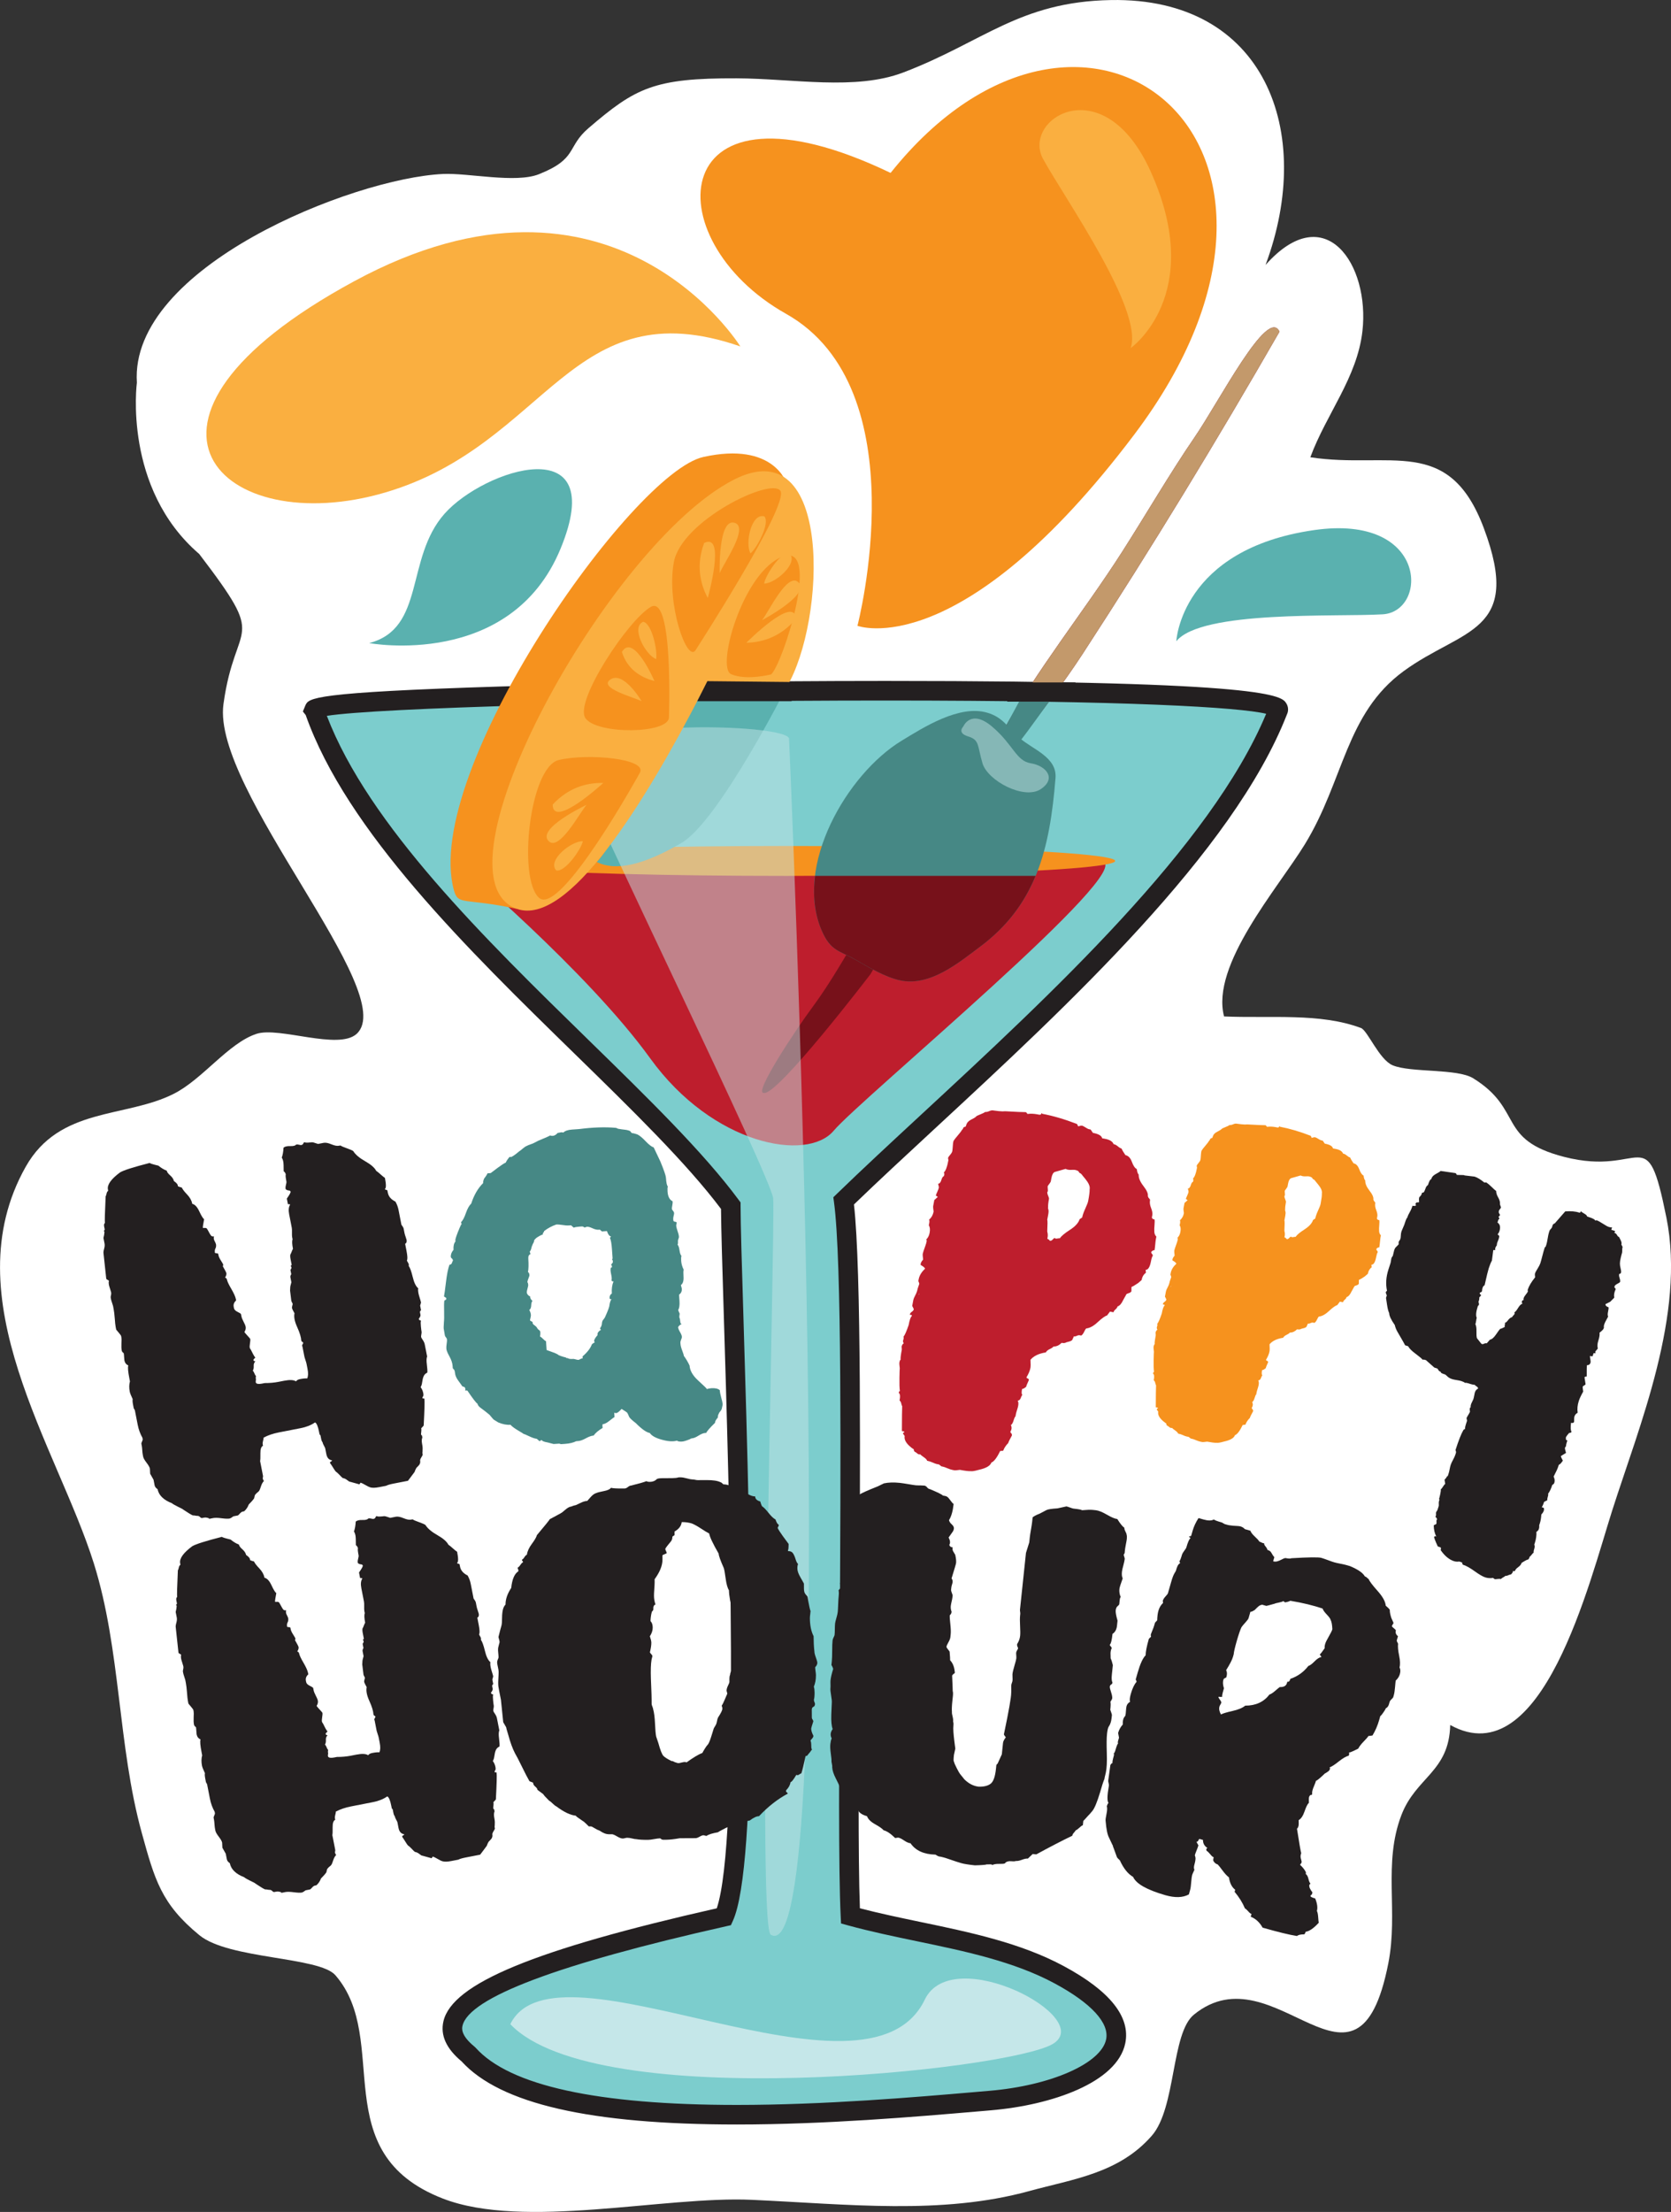
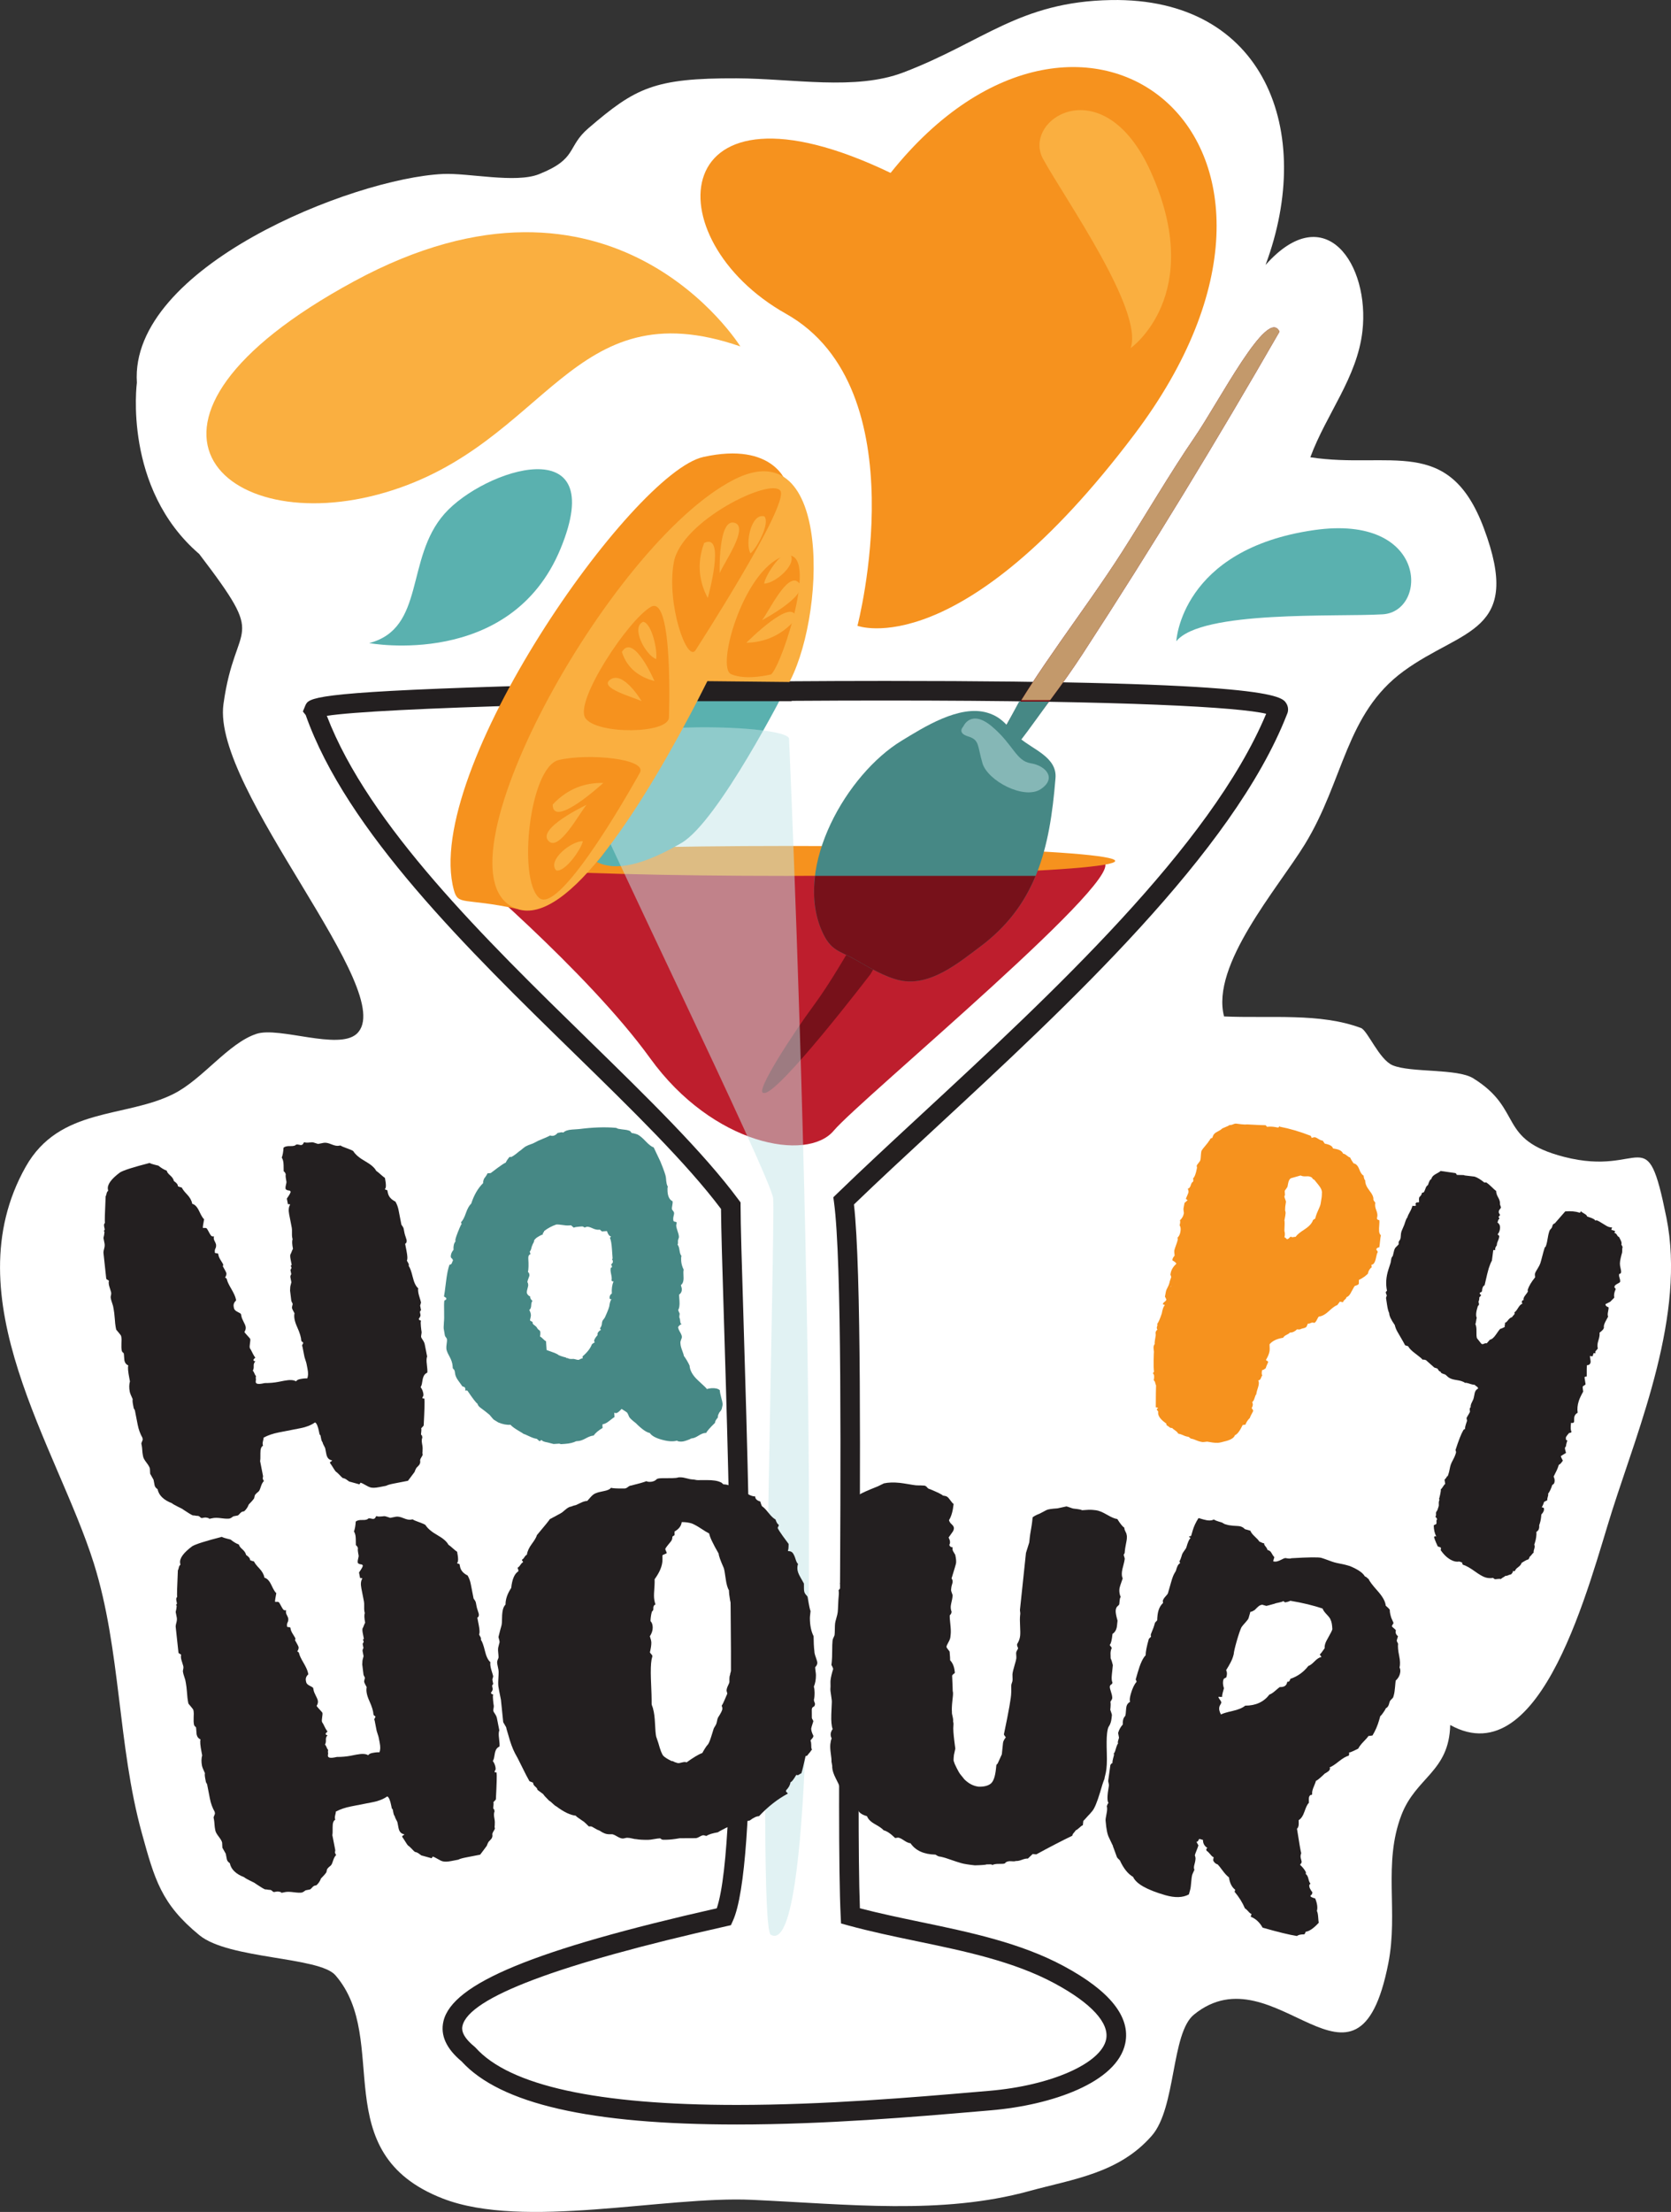
<svg xmlns="http://www.w3.org/2000/svg" version="1.1" id="Layer_1" x="0px" y="0px" width="128.189px" height="169.564px" viewBox="0 0 128.189 169.564" enable-background="new 0 0 128.189 169.564" xml:space="preserve">
  <rect x="0" y="0" width="128.189" height="169.564" fill="#333333" stroke="none" />
  <g>
    <path fill="#FFFFFF" d="M10.501,29.337c-0.591-8.848,16.551-15.676,23.479-16c1.951-0.092,5.564,0.732,7.367,0.016   c2.996-1.193,2.102-2.074,3.801-3.531c3.603-3.091,5.034-3.842,11.353-3.818c4.358,0.018,9.108,0.954,12.796-0.449   c6.149-2.34,8.897-5.423,15.921-5.551c11.809-0.214,15.683,10.072,11.868,20.305c4.594-5.164,8.008-0.011,7.431,5.076   c-0.404,3.561-2.759,6.328-3.997,9.669c6.116,0.929,10.621-1.741,13.311,5.437c3.019,8.061-1.65,7.662-6.16,10.963   c-4.451,3.259-4.569,8.376-7.573,13.271c-2.074,3.381-7.228,9.245-6.196,13.194c3.585,0.158,7.354-0.29,10.501,0.885   c0.514,0.191,1.396,2.431,2.44,2.863c1.402,0.579,4.937,0.227,6.173,0.993c3.894,2.413,1.801,4.691,6.967,6.023   c6.15,1.586,6.307-3.017,7.853,4.654c1.492,7.407-2.069,15.92-4.153,22.44c-1.739,5.442-5.374,20.37-12.432,16.458   c-0.084,3.595-2.627,3.987-3.744,6.905c-1.426,3.724-0.224,7.399-1.004,11.366c-2.392,12.159-8.675-1.144-14.914,3.933   c-1.757,1.431-1.355,7.143-3.235,9.287c-2.525,2.881-5.997,3.306-9.416,4.242c-6.712,1.837-13.87,1.004-21.251,0.667   c-6.725-0.308-17.52,2.307-23.719-0.099c-9.064-3.517-3.925-12.14-8.236-17.115c-1.24-1.434-8.165-1.218-10.43-3.067   c-2.94-2.403-3.44-4.279-4.427-7.851c-1.846-6.685-1.6-14.021-3.67-20.633c-2.795-8.918-10.906-20.357-5.237-30.423   c2.6-4.614,7.647-3.719,11.363-5.599c2.228-1.126,4.183-3.886,6.344-4.595c1.741-0.571,6.293,1.279,7.688-0.003   c3.361-3.093-11.124-18.708-10.222-25.267c0.917-6.68,3.506-4.492-1.858-11.514C9.414,37.427,10.501,29.337,10.501,29.337z" />
    <g>
-       <path fill="#7CCDCD" d="M24.117,54.444c4.738,13.657,24.513,27.93,31.945,37.981c0,6.671,2.047,48.839-0.521,54.506    c-17.129,3.852-23.825,7.109-19.611,10.546c6.027,6.727,30.059,4.394,40.031,3.548c7.635-0.647,14.413-4.734,5.3-9.642    c-4.744-2.556-10.696-3.055-16.02-4.515c-0.434-8.858,0.509-47.253-0.521-54.814c10.059-9.761,28.275-24.689,33.33-37.61    C99.248,51.985,22.947,52.984,24.117,54.444z" />
      <path fill="#231F20" d="M56.524,162.86c-0.001,0-0.001,0-0.002,0c-11.24,0-18.147-1.583-21.113-4.839    c-1.174-0.974-1.642-2.01-1.39-3.078c0.681-2.891,6.958-5.484,20.968-8.656c1.775-5.238,0.945-32.219,0.542-45.342    c-0.115-3.738-0.207-6.734-0.217-8.27c-2.632-3.502-6.81-7.58-11.229-11.893c-8.2-8.003-17.488-17.068-20.633-25.97l-0.215-0.269    l0.196-0.479c0.265-0.552,0.474-0.987,15.092-1.442c8.49-0.265,19.479-0.423,29.396-0.423c29.684,0,30.41,1.162,30.759,1.72    c0.162,0.26,0.179,0.578,0.046,0.852C94.59,65.348,81.893,77.099,71.69,86.54c-2.229,2.063-4.34,4.017-6.18,5.793    c0.571,5.005,0.483,20.102,0.407,33.463c-0.049,8.564-0.096,16.677,0.049,20.491c1.531,0.398,3.134,0.732,4.689,1.057    c3.758,0.783,7.644,1.593,10.96,3.38c3.542,1.907,5.126,3.898,4.707,5.917c-0.622,2.995-5.621,4.735-10.299,5.132l-1.133,0.097    C70.295,162.264,63.349,162.86,56.524,162.86z M25.073,54.876c3.22,8.399,12.153,17.117,20.059,24.834    c4.546,4.437,8.84,8.627,11.534,12.27l0.147,0.199v0.247c0,1.421,0.096,4.533,0.217,8.474c0.621,20.191,1.122,42.09-0.805,46.342    l-0.154,0.34l-0.364,0.082c-12.913,2.903-19.717,5.469-20.226,7.625c-0.042,0.177-0.169,0.717,0.924,1.608l0.084,0.08    c2.606,2.908,9.347,4.384,20.035,4.384c0,0,0.001,0,0.002,0c6.761,0,13.667-0.593,18.238-0.985l1.134-0.097    c4.723-0.4,8.574-2.096,8.957-3.942c0.261-1.256-1.142-2.78-3.949-4.292c-3.125-1.684-6.902-2.471-10.555-3.231    c-1.758-0.366-3.576-0.745-5.308-1.22l-0.524-0.145l-0.026-0.542c-0.175-3.582-0.128-11.709-0.074-21.119    c0.079-13.669,0.168-29.162-0.44-33.631l-0.051-0.376l0.272-0.264c1.915-1.858,4.129-3.907,6.474-6.077    c9.913-9.174,22.207-20.551,26.459-30.723c-2.036-0.496-10.578-1.016-29.211-1.016C48.936,53.701,28.911,54.266,25.073,54.876z" />
    </g>
-     <path fill="#C5E7E9" d="M39.149,155.171c3.482-7.161,27.363,7.332,31.798-1.889c2.119-4.408,13.215,1.426,9.794,3.418   C77.318,158.69,45.774,162.11,39.149,155.171z" />
    <path fill="#BE1E2D" d="M35.05,66.034c0,0,46.507-0.45,49.471,0c2.965,0.45-18.543,18.232-20.566,20.646   c-2.021,2.414-9.265,1.114-14.082-5.558S35.05,66.034,35.05,66.034z" />
    <ellipse fill="#F6921E" cx="60.301" cy="65.998" rx="25.251" ry="1.148" />
    <g>
      <path fill="#77111A" d="M58.579,83.783c-0.755,0.007,2.447-4.821,3.767-6.602c1.364-1.84,2.539-3.947,3.734-5.904    c3.259-5.334,7.887-9.797,10.812-15.132c2.604-4.755,6.238-9.229,9.17-13.808c1.755-2.738,3.721-6.108,5.554-8.778    c1.922-2.793,5.635-10.085,6.539-8.134c-4.84,8.411-9.701,16.404-15.08,24.669c-2.948,4.529-6.354,8.204-9.133,12.763    c-2.46,4.037-4.876,7.834-7.158,11.813C66.783,74.67,59.576,84.099,58.579,83.783z" />
      <path fill="#468885" d="M80.972,59.646c-0.439,5.484-1.497,9.731-5.795,12.936c-1.641,1.223-3.814,3.049-6.098,2.581    c-1.197-0.244-2.561-1.089-3.477-1.606c-1.248-0.704-1.883-0.646-2.567-2.219c-2.153-4.947,1.941-12.007,6.125-14.551    c1.683-1.023,4.444-2.796,6.593-2.147c1.215,0.365,1.532,1.115,2.49,1.952C79.225,57.453,81.101,58.044,80.972,59.646z" />
      <path fill="#C3996B" d="M80.56,53.67c0.858-1.152,1.704-2.33,2.514-3.575c5.379-8.265,10.24-16.258,15.08-24.669    c-0.904-1.951-4.617,5.341-6.539,8.134c-1.833,2.67-3.799,6.04-5.554,8.778c-2.418,3.774-5.306,7.481-7.706,11.332H80.56z" />
      <path fill="#77111A" d="M62.526,67.146c-0.181,1.462-0.052,2.899,0.51,4.191c0.685,1.572,1.319,1.515,2.567,2.219    c0.916,0.518,2.279,1.362,3.477,1.606c2.283,0.468,4.457-1.358,6.098-2.581c2.088-1.558,3.409-3.363,4.267-5.436H62.526z" />
      <path opacity="0.5" fill="#C5E7E9" d="M73.894,55.7c0,0,0.568-1.39,2.213,0c1.643,1.393,1.833,2.633,2.972,2.813    c1.138,0.179,2.022,1.146,0.757,1.984c-1.264,0.837-4.064-0.635-4.465-1.984c-0.402-1.352-0.212-1.789-1.097-2.058    C73.388,56.188,73.894,55.7,73.894,55.7z" />
    </g>
    <path fill="#5AB1AF" d="M60.341,52.68c0,0-5.209,10.272-8.06,11.938c-2.853,1.665-5.034,2.209-6.503,1.457   c1.286-1.112,7.896-13.477,7.896-13.477L60.341,52.68z" />
-     <rect x="77.268" y="52.315" fill="#231F20" width="5.234" height="1.469" />
    <path opacity="0.5" fill="#C5E7E9" d="M60.533,56.685c0.371-1.296-17.874-1.738-16.389,2.038   c1.744,4.436,14.982,31.471,15.168,33.14c0.184,1.666-1.321,55.771-0.186,56.447C64.777,151.673,60.533,56.685,60.533,56.685z" />
    <g>
      <path fill="#231F20" d="M11.49,89.148c0.007,0.036,0.228,0.106,0.661,0.21c0.222,0.182,0.436,0.309,0.638,0.383    c0.021,0.107,0.11,0.231,0.271,0.368c0.156,0.139,0.251,0.28,0.279,0.426c0.215,0.146,0.316,0.276,0.302,0.392    c0.043,0.029,0.104,0.056,0.185,0.076l0.12,0.033c0.063,0.139,0.202,0.318,0.414,0.539c0.213,0.223,0.343,0.461,0.393,0.713    c0.196,0.038,0.373,0.229,0.534,0.572s0.285,0.547,0.371,0.604c-0.073,0.391-0.106,0.604-0.1,0.639    c0.007,0.036,0.065,0.044,0.173,0.023l0.12,0.032c0.05,0.066,0.105,0.158,0.166,0.277c0.062,0.121,0.117,0.213,0.167,0.277    c0.051,0.066,0.131,0.088,0.239,0.066c-0.029,0.045-0.034,0.119-0.013,0.229c0.007,0.036,0.042,0.115,0.103,0.232    c0.06,0.121,0.079,0.221,0.059,0.3c0.007,0.036-0.009,0.097-0.05,0.179c-0.04,0.083-0.054,0.16-0.039,0.232    c-0.022,0.081,0.013,0.121,0.108,0.121c0.094,0,0.144,0.02,0.15,0.055l0.021,0.109c0.021,0.107,0.086,0.245,0.194,0.412    c0.106,0.167,0.165,0.269,0.172,0.305l-0.034,0.119c0.174,0.305,0.263,0.475,0.27,0.511c0.021,0.109-0.012,0.228-0.1,0.357    c0.079,0.022,0.127,0.07,0.142,0.142c0.028,0.146,0.14,0.387,0.338,0.723c0.197,0.338,0.313,0.598,0.349,0.778l0.021,0.108    c-0.159,0.145-0.221,0.307-0.186,0.487l0.021,0.108c0.021,0.108,0.113,0.204,0.28,0.284c0.166,0.08,0.252,0.138,0.259,0.175    l0.032,0.162c0.021,0.109,0.078,0.249,0.167,0.419c0.09,0.171,0.141,0.292,0.155,0.364c0.028,0.146-0.001,0.281-0.089,0.412    c0.007,0.037,0.069,0.119,0.189,0.244c0.118,0.127,0.203,0.225,0.253,0.289c0.015,0.072,0.008,0.186-0.019,0.342    c-0.024,0.156-0.031,0.27-0.017,0.342c0.007,0.037,0.035,0.087,0.086,0.152c0.129,0.275,0.242,0.479,0.344,0.609    c-0.195,0.15-0.197,0.246,0,0.281c-0.095,0.095-0.138,0.216-0.126,0.363c0.009,0.148-0.016,0.266-0.073,0.354    c0.042,0.029,0.084,0.096,0.124,0.199c0.038,0.105,0.081,0.174,0.124,0.202c-0.022,0.08-0.023,0.174-0.002,0.282    c-0.021,0.08-0.025,0.154-0.012,0.229c0.057,0.102,0.213,0.127,0.467,0.078l0.216-0.043c0.377,0.002,0.729-0.029,1.055-0.093    l0.434-0.085c0.435-0.084,0.737-0.068,0.91,0.047c0.06-0.086,0.16-0.145,0.305-0.172c0.253-0.05,0.438-0.065,0.555-0.052    c0.079-0.166,0.088-0.411,0.024-0.737l-0.074-0.381c-0.014-0.07-0.042-0.169-0.086-0.293c-0.043-0.123-0.067-0.203-0.074-0.239    l-0.159-0.813c-0.044-0.029-0.021-0.109,0.065-0.238c-0.014-0.072-0.038-0.105-0.074-0.098c-0.044-0.029-0.069-0.063-0.076-0.1    c-0.014-0.259-0.118-0.605-0.314-1.036c-0.197-0.432-0.267-0.784-0.207-1.06c-0.115-0.203-0.18-0.34-0.193-0.413    c-0.007-0.035,0.012-0.134,0.056-0.293c-0.007-0.036-0.025-0.079-0.055-0.13c-0.029-0.052-0.046-0.095-0.053-0.131l-0.094-0.771    l0.012-0.228c-0.007-0.037,0.021-0.174,0.088-0.412l-0.074-0.381c-0.015-0.072,0.009-0.15,0.066-0.237l-0.063-0.326    c0.059-0.087,0.084-0.148,0.077-0.185l-0.011-0.055c-0.043-0.027-0.051-0.064-0.021-0.108c0.035-0.007,0.051-0.028,0.044-0.065    c-0.021-0.108-0.048-0.244-0.079-0.407c-0.032-0.162-0.037-0.282-0.016-0.362c0.028-0.043,0.063-0.115,0.099-0.217    c0.037-0.102,0.07-0.172,0.1-0.217c-0.07-0.361-0.081-0.604-0.029-0.727l-0.032-0.164c-0.014-0.07-0.02-0.192-0.015-0.363    c0.004-0.17,0-0.29-0.015-0.362l-0.042-0.218l-0.159-0.814c-0.063-0.325-0.038-0.574,0.079-0.749    c-0.043-0.028-0.102-0.036-0.173-0.022l-0.085-0.434c0.028-0.042,0.08-0.118,0.152-0.227s0.12-0.202,0.142-0.282    c-0.014-0.071-0.059-0.109-0.135-0.114c-0.075-0.004-0.136-0.021-0.179-0.051l-0.064-0.042l-0.011-0.055    c-0.014-0.072-0.004-0.169,0.028-0.287c0.033-0.12,0.046-0.198,0.039-0.233c-0.063-0.326-0.081-0.51-0.052-0.555    c-0.021-0.107-0.074-0.19-0.161-0.25c0.001-0.375-0.009-0.619-0.029-0.727c-0.028-0.145-0.067-0.25-0.118-0.314    c0.073-0.203,0.119-0.455,0.135-0.76c0.094-0.094,0.264-0.136,0.51-0.128c0.246,0.009,0.397-0.03,0.456-0.117    c0.073-0.015,0.147-0.01,0.229,0.013c0.079,0.022,0.137,0.028,0.173,0.021c0.071-0.014,0.121-0.051,0.147-0.113    c0.024-0.061,0.056-0.096,0.093-0.104c0.042,0.031,0.129,0.042,0.26,0.035c0.13-0.006,0.214-0.014,0.25-0.021    c0.072-0.015,0.158-0.003,0.26,0.034c0.102,0.036,0.191,0.066,0.271,0.087l0.434-0.085c0.146-0.027,0.34,0.01,0.586,0.111    c0.245,0.103,0.44,0.14,0.585,0.111l0.108-0.021c0.087,0.059,0.251,0.13,0.494,0.215c0.241,0.085,0.405,0.155,0.491,0.214    c0.165,0.269,0.471,0.528,0.914,0.779s0.727,0.497,0.848,0.737c0.087,0.058,0.199,0.148,0.335,0.271    c0.137,0.123,0.248,0.215,0.336,0.273c0.099,0.507,0.098,0.789-0.004,0.846c0.007,0.037,0.039,0.059,0.097,0.066    s0.091,0.029,0.098,0.065l0.032,0.162c0.057,0.29,0.25,0.515,0.582,0.676c0.115,0.202,0.193,0.413,0.236,0.63l0.223,1.141    c0.101,0.131,0.158,0.233,0.172,0.305l0.063,0.326c0.015,0.073,0.043,0.171,0.086,0.293c0.042,0.124,0.067,0.203,0.075,0.238    c0.028,0.146-0.009,0.247-0.11,0.305l0.106,0.543c0.077,0.398,0.087,0.639,0.028,0.727c0.007,0.036,0.038,0.096,0.092,0.179    c0.054,0.085,0.069,0.166,0.048,0.245c0.1,0.131,0.201,0.411,0.306,0.842c0.102,0.432,0.244,0.725,0.425,0.875    c-0.022,0.08-0.016,0.21,0.02,0.392c0.014,0.072,0.046,0.188,0.095,0.348c0.051,0.159,0.083,0.274,0.098,0.347l-0.067,0.239    l0.063,0.326c0.008,0.036-0.008,0.058-0.043,0.064c-0.028,0.044-0.04,0.084-0.033,0.119l0.042,0.217    c-0.015,0.116-0.055,0.2-0.12,0.249c-0.022,0.08,0.007,0.132,0.086,0.152c0.035-0.007,0.058,0.008,0.064,0.045    c-0.021,0.079-0.022,0.22-0.001,0.422c0.02,0.203,0.037,0.34,0.052,0.412c0.007,0.036,0.002,0.104-0.018,0.201    c-0.019,0.098-0.023,0.165-0.017,0.201s0.051,0.111,0.13,0.229c0.078,0.117,0.129,0.229,0.149,0.336l0.043,0.219l0.138,0.705    c-0.051,0.122-0.059,0.33-0.02,0.623c0.038,0.294,0.05,0.498,0.035,0.613c-0.138,0.066-0.231,0.158-0.283,0.281    s-0.088,0.271-0.11,0.444c-0.023,0.174-0.063,0.304-0.121,0.39c0.101,0.133,0.169,0.286,0.204,0.468    c0.028,0.145,0.01,0.243-0.056,0.293c-0.021,0.079-0.006,0.114,0.048,0.104c0.055-0.012,0.086,0.001,0.093,0.036    c0.028,0.146,0.011,0.825-0.053,2.041c-0.029,0.043-0.092,0.111-0.187,0.206c0.015,0.072,0.015,0.165,0,0.28    c-0.017,0.116-0.019,0.192-0.012,0.228l0.065,0.044c0.014,0.073,0.024,0.128,0.031,0.163c-0.053,0.123-0.058,0.284-0.02,0.483    c0.039,0.199,0.051,0.356,0.037,0.472c0.007,0.036,0.001,0.111-0.013,0.229l0.021,0.108c0.007,0.036-0.02,0.098-0.077,0.185    c-0.059,0.086-0.1,0.169-0.12,0.248c0.035,0.182-0.012,0.332-0.139,0.449c-0.127,0.119-0.188,0.198-0.181,0.233l-0.043,0.064    c-0.021,0.08-0.047,0.141-0.075,0.185c-0.061,0.087-0.149,0.207-0.269,0.361c-0.12,0.156-0.195,0.256-0.225,0.298l-0.542,0.106    c-0.108,0.021-0.3,0.058-0.57,0.111c-0.271,0.053-0.458,0.108-0.56,0.166l-0.543,0.105c-0.29,0.057-0.515,0.063-0.673,0.018    c-0.08-0.021-0.205-0.082-0.374-0.18c-0.169-0.1-0.294-0.159-0.373-0.182l-0.045,0.066l-0.043,0.064l-0.715-0.199    c-0.036,0.008-0.111-0.035-0.221-0.125c-0.113-0.092-0.227-0.145-0.343-0.16c-0.043-0.027-0.124-0.106-0.242-0.234    c-0.119-0.127-0.223-0.219-0.308-0.277c-0.051-0.065-0.117-0.165-0.2-0.3c-0.081-0.133-0.149-0.233-0.198-0.3    c-0.051-0.064-0.043-0.112,0.027-0.145c0.069-0.033,0.1-0.066,0.093-0.104c-0.231-0.03-0.375-0.189-0.432-0.479l-0.085-0.435    c-0.007-0.035-0.04-0.104-0.098-0.206c-0.057-0.102-0.093-0.188-0.107-0.261c-0.05-0.065-0.086-0.152-0.106-0.262    c-0.021-0.107-0.035-0.18-0.043-0.217l-0.01-0.055c-0.044-0.029-0.069-0.062-0.076-0.098l-0.032-0.163    c-0.085-0.435-0.188-0.677-0.311-0.729c-0.298,0.21-0.663,0.355-1.098,0.44l-1.684,0.328c-0.434,0.085-0.822,0.217-1.163,0.396    c0.008,0.036-0.005,0.113-0.038,0.232c-0.033,0.121-0.043,0.215-0.029,0.289l0.021,0.107c-0.138,0.064-0.203,0.256-0.198,0.574    c0.006,0.318-0.003,0.518-0.023,0.596l0.223,1.141c0.007,0.037-0.002,0.096-0.023,0.174c0.021,0.109,0.055,0.179,0.098,0.207    c-0.096,0.094-0.172,0.229-0.23,0.41s-0.103,0.294-0.132,0.336c-0.029,0.045-0.076,0.092-0.142,0.141    c-0.065,0.051-0.113,0.098-0.142,0.141c-0.037,0.008-0.074,0.109-0.109,0.304c-0.088,0.13-0.226,0.288-0.415,0.476    c-0.073,0.203-0.189,0.374-0.349,0.52l-0.108,0.021c-0.073,0.015-0.147,0.067-0.225,0.156c-0.076,0.091-0.133,0.139-0.168,0.146    l-0.326,0.063c-0.132,0.102-0.232,0.158-0.304,0.172c-0.109,0.021-0.309,0.015-0.598-0.023s-0.507-0.043-0.651-0.015l-0.271,0.053    c-0.036,0.008-0.058-0.006-0.064-0.043l-0.119-0.033c-0.079-0.021-0.155-0.026-0.228-0.013c-0.073,0.015-0.127,0.025-0.162,0.032    c-0.037,0.007-0.078-0.002-0.12-0.032c-0.052-0.065-0.115-0.108-0.194-0.131c-0.037,0.007-0.104,0.001-0.201-0.018    s-0.165-0.024-0.2-0.018c-0.124-0.051-0.336-0.179-0.639-0.382l-0.194-0.131c-0.499-0.241-0.751-0.381-0.758-0.416    c-0.649-0.248-1.021-0.609-1.113-1.08c-0.129-0.087-0.205-0.186-0.227-0.294l-0.085-0.434l-0.259-0.458l-0.019-0.391    c-0.021-0.107-0.108-0.26-0.258-0.456c-0.151-0.196-0.237-0.349-0.259-0.458l-0.031-0.162c-0.015-0.072-0.027-0.183-0.038-0.33    c-0.009-0.148-0.021-0.259-0.035-0.332l-0.031-0.163c-0.007-0.035,0.009-0.095,0.049-0.179c0.04-0.082,0.057-0.143,0.05-0.18    l-0.021-0.107c-0.172-0.305-0.293-0.637-0.363-0.999l-0.212-1.086c-0.008-0.037-0.024-0.071-0.05-0.104    c-0.024-0.032-0.041-0.066-0.048-0.104l-0.042-0.217c-0.043-0.217-0.054-0.365-0.03-0.445c-0.131-0.275-0.205-0.467-0.227-0.576    c-0.056-0.289-0.051-0.555,0.015-0.791l-0.042-0.218c-0.106-0.543-0.135-0.875-0.082-0.998c-0.167-0.081-0.267-0.21-0.302-0.394    c-0.007-0.035-0.015-0.118-0.021-0.248c-0.006-0.131-0.016-0.231-0.03-0.304c-0.088-0.058-0.138-0.124-0.151-0.196    c-0.028-0.145-0.036-0.332-0.025-0.559c0.013-0.229,0.012-0.378-0.003-0.451l-0.021-0.108c-0.007-0.036-0.061-0.11-0.156-0.224    c-0.098-0.112-0.172-0.2-0.222-0.267l-0.042-0.218c-0.021-0.107-0.045-0.318-0.067-0.633c-0.024-0.316-0.054-0.564-0.09-0.744    l-0.042-0.219c-0.007-0.035-0.031-0.115-0.075-0.238c-0.042-0.123-0.07-0.221-0.085-0.293l-0.021-0.109    c-0.007-0.035-0.001-0.093,0.021-0.174c0.021-0.078,0.026-0.154,0.013-0.227c-0.007-0.035-0.035-0.125-0.08-0.267    c-0.047-0.141-0.077-0.247-0.092-0.321c-0.021-0.109-0.021-0.201,0.002-0.281c-0.007-0.037-0.041-0.067-0.104-0.093    c-0.062-0.025-0.095-0.057-0.102-0.093c-0.133-1.252-0.201-1.896-0.208-1.932c-0.015-0.072-0.001-0.189,0.044-0.348    c0.044-0.158,0.056-0.293,0.035-0.401l-0.085-0.435c0.044-0.158,0.069-0.313,0.078-0.467c-0.052-0.064-0.059-0.101-0.021-0.107    l0.043-0.065c-0.007-0.035-0.022-0.117-0.048-0.244c-0.024-0.127-0.004-0.215,0.061-0.266c-0.021-0.108-0.004-0.789,0.055-2.04    c0.028-0.042,0.052-0.113,0.071-0.211c0.018-0.096,0.06-0.172,0.126-0.222L8.28,91.185c-0.07-0.361,0.237-0.798,0.928-1.309    C9.475,89.711,10.236,89.47,11.49,89.148z" />
    </g>
    <g>
      <path fill="#468885" d="M43.884,86.591l0.532-0.037c1.06-0.137,1.996-0.169,2.813-0.096c0.031-0.002,0.074,0.012,0.123,0.041    c0.051,0.029,0.092,0.042,0.125,0.039c0.132,0.025,0.287,0.045,0.466,0.065c0.18,0.021,0.32,0.06,0.421,0.118    c0.003,0.031,0.038,0.078,0.107,0.139c0.031-0.002,0.099,0.01,0.196,0.034c0.1,0.026,0.182,0.052,0.25,0.08    c0.166,0.085,0.374,0.259,0.618,0.517s0.448,0.415,0.614,0.469l0.513,1.082c0.271,0.662,0.414,1.073,0.425,1.234    c0.026,0.388,0.073,0.612,0.144,0.671c-0.026,0.099-0.033,0.229-0.021,0.392c0.026,0.387,0.156,0.637,0.391,0.75    c0.007,0.097-0.003,0.202-0.027,0.318c-0.024,0.115-0.034,0.203-0.029,0.268c0.002,0.033,0.029,0.08,0.082,0.141    c0.054,0.063,0.082,0.125,0.087,0.189c0.002,0.031-0.011,0.098-0.036,0.196c-0.025,0.1-0.036,0.183-0.032,0.245l0.007,0.098    c0.004,0.064,0.048,0.102,0.13,0.112s0.124,0.032,0.127,0.064c0.002,0.032-0.004,0.073-0.017,0.122    c-0.014,0.049-0.019,0.09-0.016,0.123c0.006,0.096,0.04,0.232,0.101,0.406s0.093,0.293,0.098,0.357l0.007,0.098    c0.002,0.031-0.012,0.082-0.039,0.148c-0.028,0.066-0.039,0.131-0.035,0.195c0.01,0.13-0.002,0.213-0.032,0.246    c0.069,0.061,0.119,0.203,0.151,0.427c0.032,0.225,0.081,0.367,0.15,0.427c-0.026,0.1-0.033,0.229-0.021,0.392    c0.016,0.226,0.079,0.448,0.191,0.667c-0.026,0.099-0.029,0.276-0.012,0.535c0.021,0.322-0.045,0.537-0.198,0.646    c0.002,0.032,0.014,0.081,0.034,0.144c0.021,0.064,0.031,0.112,0.033,0.144c0.014,0.193-0.058,0.345-0.212,0.451l0.033,0.484    c0.021,0.323-0.012,0.552-0.099,0.688c0.003,0.033,0.041,0.127,0.116,0.283c-0.023,0.133-0.032,0.229-0.028,0.294    c0.036,0.063,0.059,0.158,0.068,0.287c0.009,0.129,0.046,0.208,0.113,0.234c-0.098,0.007-0.188,0.079-0.276,0.215    c0.007,0.096,0.056,0.223,0.147,0.378c0.091,0.156,0.141,0.282,0.146,0.379c0.003,0.033-0.018,0.099-0.059,0.198    s-0.061,0.183-0.056,0.247l0.007,0.097c0.009,0.129,0.053,0.297,0.131,0.501c0.078,0.207,0.121,0.34,0.125,0.404    c0.071,0.093,0.152,0.218,0.245,0.372c0.09,0.157,0.156,0.282,0.195,0.376c0.026,0.387,0.248,0.77,0.662,1.146    c0.414,0.377,0.64,0.597,0.676,0.658c0.063-0.035,0.175-0.06,0.336-0.07c0.291-0.021,0.504,0.029,0.643,0.148    c0.012,0.162,0.048,0.355,0.112,0.576c0.064,0.224,0.1,0.382,0.106,0.479c0.005,0.064-0.02,0.194-0.071,0.394    c-0.027,0.067-0.072,0.136-0.132,0.203c-0.06,0.069-0.089,0.12-0.087,0.151c-0.029,0.035-0.05,0.085-0.063,0.15    c-0.012,0.066-0.016,0.116-0.014,0.146c-0.15,0.173-0.223,0.308-0.216,0.405c-0.395,0.383-0.62,0.642-0.675,0.774l-0.098,0.007    c-0.128,0.009-0.294,0.078-0.496,0.203c-0.202,0.129-0.369,0.196-0.497,0.205c-0.064,0.004-0.111,0.024-0.142,0.059    c-0.282,0.116-0.49,0.18-0.618,0.188c-0.194,0.014-0.325-0.01-0.395-0.071c-0.285,0.086-0.669,0.063-1.146-0.067    c-0.479-0.128-0.791-0.301-0.936-0.518c-0.262-0.047-0.62-0.299-1.071-0.755c-0.31-0.236-0.482-0.403-0.521-0.498l-0.059-0.142    c-0.039-0.095-0.076-0.156-0.11-0.186c-0.035-0.03-0.17-0.118-0.406-0.265c-0.18,0.206-0.319,0.314-0.416,0.32    c-0.065,0.005-0.114-0.009-0.147-0.038l0.023,0.338c-0.063,0.037-0.194,0.136-0.394,0.294c-0.2,0.16-0.364,0.244-0.493,0.253    c-0.032,0.002-0.045,0.052-0.038,0.147l0.01,0.146c-0.313,0.184-0.542,0.377-0.689,0.581c-0.162,0.012-0.359,0.082-0.594,0.211    c-0.233,0.13-0.432,0.2-0.593,0.211l-0.146,0.011c-0.22,0.111-0.506,0.181-0.861,0.205l-0.289,0.02    c-0.033,0.002-0.082-0.011-0.148-0.039l-0.049,0.004l-0.387,0.026l-0.445-0.116c-0.264-0.046-0.413-0.101-0.449-0.162    c-0.034-0.03-0.067-0.027-0.097,0.007c-0.029,0.033-0.061,0.051-0.093,0.054l-0.207-0.18c-0.163-0.021-0.363-0.089-0.597-0.203    c-0.235-0.112-0.369-0.168-0.401-0.166c-0.034-0.029-0.187-0.125-0.457-0.284c-0.271-0.16-0.457-0.302-0.563-0.424    c-0.291,0.021-0.603-0.039-0.936-0.179l-0.355-0.219c-0.034-0.029-0.14-0.152-0.317-0.367c-0.068-0.061-0.179-0.149-0.333-0.269    c-0.153-0.119-0.283-0.215-0.385-0.29c-0.103-0.073-0.174-0.173-0.215-0.301c-0.102-0.058-0.352-0.381-0.748-0.969    c-0.002-0.032-0.067-0.045-0.195-0.036c0.026-0.066,0.032-0.115,0.015-0.147c-0.021-0.029-0.029-0.062-0.031-0.095l-0.102-0.042    l-0.1-0.041c-0.037-0.062-0.136-0.201-0.296-0.418c-0.16-0.214-0.247-0.419-0.261-0.613c-0.007-0.097-0.029-0.176-0.065-0.238    l-0.051-0.045c-0.034-0.029-0.053-0.062-0.055-0.094l-0.01-0.146c-0.016-0.225-0.099-0.472-0.246-0.737    c-0.148-0.263-0.226-0.462-0.234-0.59c-0.007-0.098,0.001-0.22,0.022-0.367c0.022-0.147,0.032-0.253,0.027-0.317    c-0.004-0.064-0.033-0.127-0.086-0.188c-0.053-0.061-0.08-0.123-0.085-0.189l-0.082-0.479c-0.005-0.064-0.003-0.153,0.006-0.268    c0.008-0.114,0.012-0.187,0.01-0.22c0.021-0.163,0.025-0.439,0.016-0.828c-0.012-0.388-0.006-0.662,0.017-0.826l0.093-0.057    c0.032-0.002,0.048-0.018,0.046-0.05c0.026-0.066,0.008-0.114-0.059-0.142c-0.068-0.028-0.102-0.059-0.104-0.092    c0.024-0.099,0.074-0.449,0.146-1.054s0.162-1.058,0.271-1.356c0.063-0.004,0.111-0.023,0.142-0.059    c0.03-0.033,0.051-0.076,0.063-0.126c0.013-0.049,0.034-0.091,0.064-0.125c-0.005-0.064-0.024-0.11-0.058-0.142    c-0.069-0.061-0.104-0.105-0.107-0.139c-0.013-0.193,0.055-0.377,0.206-0.549c-0.02-0.291,0.03-0.504,0.15-0.642l-0.007-0.098    c-0.007-0.096,0.101-0.411,0.325-0.946c0.082-0.199,0.14-0.301,0.172-0.303c-0.032,0.002-0.051-0.045-0.058-0.141    c0.121-0.105,0.245-0.334,0.366-0.684c0.122-0.348,0.259-0.592,0.411-0.732c0.215-0.662,0.519-1.184,0.913-1.569    c-0.006-0.096,0.019-0.212,0.075-0.346c0.028-0.033,0.073-0.093,0.132-0.178s0.103-0.161,0.131-0.229l0.242-0.017    c0.092-0.071,0.27-0.204,0.531-0.4c0.262-0.197,0.471-0.332,0.628-0.408c0.027-0.066,0.07-0.143,0.13-0.229    c0.06-0.083,0.104-0.143,0.134-0.178c0.062-0.036,0.11-0.039,0.145-0.011c0.157-0.075,0.357-0.219,0.604-0.43    c0.063-0.036,0.153-0.107,0.277-0.214c0.121-0.105,0.23-0.178,0.324-0.216c0.063-0.036,0.157-0.075,0.284-0.118    c0.126-0.039,0.221-0.08,0.283-0.116l0.329-0.169c0.567-0.232,0.866-0.366,0.896-0.401c0.035,0.03,0.101,0.042,0.197,0.035    c0.129-0.009,0.253-0.082,0.373-0.22c0.032-0.002,0.097-0.014,0.193-0.037c0.095-0.023,0.176-0.02,0.242,0.008    C43.339,86.694,43.562,86.612,43.884,86.591z M42.682,93.867c-0.35,0.121-0.662,0.288-0.938,0.502    c0.002,0.032-0.02,0.073-0.064,0.126c-0.045,0.051-0.051,0.093-0.016,0.121c-0.379,0.157-0.61,0.318-0.695,0.486    c0.004,0.064-0.016,0.131-0.061,0.199c-0.043,0.067-0.063,0.117-0.062,0.148c-0.03,0.035-0.058,0.11-0.082,0.225    c-0.024,0.117-0.067,0.207-0.127,0.275l0.062,0.191c-0.127,0.041-0.184,0.158-0.17,0.352c0.03,0.452,0.021,0.793-0.027,1.023    c0.066,0.027,0.104,0.106,0.113,0.235c0.002,0.032-0.012,0.082-0.038,0.148c-0.027,0.065-0.056,0.142-0.081,0.224    c-0.028,0.084-0.04,0.141-0.038,0.174c0.035,0.029,0.056,0.092,0.063,0.188c0.005,0.065-0.014,0.164-0.054,0.296    c-0.039,0.133-0.057,0.23-0.052,0.295c0.009,0.13,0.097,0.236,0.266,0.322c-0.026,0.1,0.029,0.209,0.167,0.328    c-0.061,0.07-0.093,0.186-0.098,0.348c-0.004,0.163-0.054,0.28-0.146,0.351c0.073,0.124,0.114,0.252,0.123,0.381    c0.005,0.064-0.019,0.195-0.07,0.393c0.003,0.033,0.037,0.063,0.104,0.09c0.066,0.028,0.102,0.059,0.104,0.091    c-0.027,0.067,0.025,0.145,0.162,0.232c0.033,0.029,0.068,0.061,0.104,0.089c0.033,0.031,0.052,0.054,0.053,0.069    c0.001,0.018,0.02,0.04,0.054,0.069c0.002,0.033,0.037,0.071,0.104,0.114c0.068,0.045,0.105,0.1,0.109,0.162    c0.009,0.131,0,0.245-0.025,0.344c0.066,0.026,0.145,0.086,0.232,0.179c0.087,0.091,0.162,0.151,0.229,0.178l0.047,0.677    c0.066,0.029,0.2,0.077,0.398,0.144c0.199,0.067,0.35,0.13,0.45,0.188c0.037,0.062,0.253,0.146,0.649,0.246    c0.003,0.032,0.035,0.046,0.101,0.042c0.031-0.003,0.064,0.012,0.099,0.042c0.1,0.025,0.23,0.032,0.392,0.021    c0.197,0.052,0.313,0.076,0.345,0.074c0.031-0.002,0.078-0.022,0.142-0.059c0.063-0.036,0.126-0.058,0.191-0.063l-0.011-0.145    c0.367-0.316,0.605-0.624,0.714-0.924c0.03-0.034,0.077-0.069,0.139-0.107l0.094-0.054l-0.052-0.046l-0.004-0.049    c-0.007-0.097,0.08-0.248,0.262-0.454l-0.004-0.049c-0.009-0.128,0.079-0.248,0.268-0.359c-0.07-0.06-0.089-0.106-0.06-0.142    c0.061-0.068,0.103-0.168,0.126-0.3c-0.005-0.064,0.007-0.131,0.035-0.196c-0.002-0.032,0.026-0.083,0.086-0.152    c0.061-0.068,0.104-0.137,0.133-0.204c0.225-0.5,0.333-0.8,0.326-0.897c0.047-0.262,0.102-0.411,0.165-0.449    c-0.097,0.007-0.147-0.02-0.152-0.086c-0.011-0.16,0.046-0.278,0.171-0.352c-0.024-0.354,0.019-0.666,0.13-0.932    c-0.097,0.006-0.148-0.023-0.152-0.088c0.025-0.1,0.015-0.25-0.031-0.459c-0.046-0.207-0.057-0.36-0.032-0.461    c-0.002-0.031,0.014-0.049,0.046-0.051c0.031-0.002,0.048-0.02,0.046-0.052c-0.003-0.032-0.005-0.063-0.007-0.096l-0.053-0.046    c-0.002-0.032,0.043-0.1,0.133-0.204c-0.002-0.031-0.006-0.08-0.01-0.145l-0.056-0.093l0.045-0.053    c-0.004-0.064-0.008-0.112-0.01-0.146l-0.04-0.579c-0.028-0.419-0.081-0.707-0.156-0.864l0.045-0.052l0.045-0.053    c-0.132-0.022-0.237-0.161-0.319-0.414l-0.387,0.025l-0.155-0.135l-0.098,0.006c-0.129,0.01-0.286-0.027-0.469-0.112    c-0.185-0.085-0.325-0.124-0.422-0.118l-0.189,0.063c-0.07-0.061-0.137-0.088-0.201-0.084l-0.192,0.014    c-0.194,0.013-0.339,0.039-0.433,0.078l-0.207-0.18l-0.145,0.01c-0.162,0.011-0.341-0.002-0.537-0.037    C42.924,93.875,42.779,93.86,42.682,93.867z" />
    </g>
    <g>
-       <path fill="#BE1E2D" d="M79.907,85.317l0.044,0.064c0.833,0.156,1.723,0.417,2.667,0.782c0.06,0.087,0.085,0.148,0.079,0.184    c0.158-0.045,0.256-0.063,0.292-0.058c0.072,0.014,0.167,0.061,0.285,0.139c0.116,0.077,0.21,0.124,0.283,0.138l0.108,0.021    l0.177,0.257c0.435,0.082,0.671,0.222,0.709,0.415L84.77,87.3c0.362,0.068,0.582,0.204,0.656,0.406    c0.109,0.021,0.22,0.078,0.333,0.175c0.113,0.096,0.206,0.15,0.279,0.164c0.052,0.123,0.15,0.292,0.299,0.507    c0.217,0.04,0.383,0.212,0.494,0.515c0.111,0.304,0.237,0.487,0.376,0.549c0.03,0.23,0.079,0.372,0.146,0.421    c-0.013,0.262,0.11,0.557,0.368,0.887c0.256,0.329,0.368,0.585,0.334,0.767c0.021,0.079,0.058,0.143,0.106,0.188    s0.067,0.088,0.061,0.123c-0.034,0.184-0.007,0.385,0.083,0.607c0.089,0.223,0.119,0.408,0.092,0.553l-0.031,0.163    c-0.007,0.036,0.023,0.079,0.089,0.13l0.109,0.021c0.021,0.079,0.023,0.22,0.004,0.422c-0.019,0.203-0.025,0.381-0.015,0.532    c0.008,0.152,0.061,0.274,0.156,0.367l-0.041,0.217c-0.014,0.073-0.03,0.201-0.045,0.387c-0.016,0.185-0.034,0.331-0.054,0.439    c-0.073-0.014-0.156,0.027-0.248,0.123c-0.014,0.072,0.011,0.134,0.078,0.183c0.028,0.043,0.041,0.084,0.034,0.119    c-0.051,0.066-0.096,0.207-0.137,0.424c-0.082,0.436-0.218,0.655-0.404,0.657c-0.007,0.036-0.006,0.074,0.006,0.113    c0.012,0.04,0.014,0.078,0.007,0.113c-0.173,0.119-0.282,0.306-0.33,0.559l-0.269,0.23c-0.215,0.147-0.384,0.247-0.506,0.298    l-0.006,0.337c-0.05,0.066-0.115,0.11-0.194,0.133c-0.08,0.022-0.142,0.049-0.184,0.078l-0.255,0.459    c-0.128,0.276-0.271,0.437-0.429,0.482c-0.014,0.073-0.066,0.147-0.154,0.225c-0.091,0.076-0.142,0.151-0.155,0.224l-0.271-0.052    l-0.225,0.296c-0.159,0.046-0.397,0.217-0.716,0.513c-0.319,0.297-0.612,0.457-0.878,0.482c-0.043,0.029-0.097,0.113-0.161,0.251    c-0.064,0.138-0.138,0.238-0.223,0.296l-0.109-0.021c-0.073-0.014-0.15,0-0.232,0.041c-0.084,0.04-0.162,0.054-0.233,0.04    c-0.007,0.037-0.025,0.081-0.053,0.131c-0.03,0.052-0.047,0.096-0.054,0.131c-0.05,0.066-0.143,0.114-0.28,0.145    c-0.137,0.031-0.227,0.062-0.271,0.091c-0.079,0.022-0.172,0.024-0.282,0.003c-0.186,0.19-0.391,0.283-0.614,0.278    c-0.05,0.065-0.147,0.132-0.292,0.198c-0.144,0.067-0.245,0.151-0.3,0.254c-0.542,0.086-0.935,0.274-1.176,0.566    c0.018,0.304,0.016,0.511-0.004,0.619c-0.041,0.217-0.143,0.46-0.306,0.73l0.044,0.064c0.036,0.007,0.071,0.022,0.103,0.048    c0.033,0.024,0.045,0.056,0.039,0.091c-0.127,0.277-0.197,0.451-0.21,0.522c-0.043,0.03-0.108,0.075-0.194,0.133l-0.119,0.034    c-0.048,0.255-0.04,0.406,0.027,0.456c-0.043,0.029-0.086,0.106-0.127,0.229c-0.042,0.125-0.121,0.194-0.236,0.21    c0.059,0.086,0.071,0.219,0.037,0.4c-0.014,0.074-0.043,0.181-0.088,0.321c-0.047,0.143-0.075,0.249-0.088,0.32l-0.031,0.163    c-0.043,0.03-0.092,0.135-0.144,0.313c-0.053,0.178-0.121,0.296-0.207,0.354c0.081,0.165,0.069,0.332-0.037,0.5    c-0.007,0.036,0.012,0.078,0.061,0.124c0.048,0.046,0.064,0.105,0.051,0.178c-0.171,0.306-0.262,0.496-0.275,0.567    c-0.187,0.19-0.318,0.391-0.395,0.602l-0.054-0.01c-0.08,0.022-0.139,0.03-0.174,0.024c-0.248,0.516-0.473,0.811-0.674,0.885    c-0.084,0.248-0.399,0.432-0.948,0.554c-0.318,0.091-0.53,0.126-0.639,0.105c-0.152,0.009-0.428-0.023-0.827-0.099    c-0.23,0.031-0.364,0.044-0.4,0.037l-0.163-0.03c-0.109-0.021-0.241-0.063-0.397-0.131c-0.157-0.066-0.271-0.107-0.343-0.121    l-0.109-0.021l-0.196-0.148l-0.163-0.031c-0.073-0.014-0.179-0.053-0.317-0.116s-0.28-0.109-0.424-0.136    c-0.022-0.079-0.109-0.171-0.258-0.274c-0.149-0.102-0.24-0.176-0.269-0.22c-0.081,0.023-0.16-0.001-0.239-0.072    c-0.081-0.071-0.14-0.111-0.175-0.117c-0.066-0.05-0.091-0.11-0.078-0.184c-0.533-0.362-0.768-0.707-0.707-1.033l-0.132-0.194    c0.007-0.036,0.029-0.06,0.069-0.072c0.04-0.01,0.044-0.038,0.015-0.081l-0.163-0.03c0.003-1.013,0.01-1.649,0.021-1.91    c-0.029-0.043-0.055-0.112-0.073-0.211c-0.019-0.097-0.062-0.17-0.127-0.22c0.062-0.327,0.042-0.518-0.061-0.576    c0.007-0.035,0.014-0.07,0.021-0.107l0.065-0.045c-0.033-0.23-0.043-0.57-0.034-1.02c0.008-0.448,0.017-0.69,0.024-0.727    c-0.032-0.232-0.04-0.383-0.026-0.456c0.021-0.109,0.05-0.177,0.094-0.207c-0.023-0.078,0.008-0.337,0.09-0.771l-0.014-0.228    c0.021-0.108,0.073-0.192,0.16-0.251c-0.06-0.086-0.071-0.173-0.036-0.261c0.036-0.086,0.041-0.17,0.02-0.25    c0.092-0.095,0.222-0.389,0.392-0.883c0.075-0.398,0.154-0.627,0.241-0.686c0.014-0.072-0.009-0.105-0.067-0.098    s-0.083-0.006-0.076-0.042c0.014-0.073,0.063-0.139,0.149-0.197c0.085-0.059,0.136-0.125,0.15-0.198    c-0.054-0.122-0.094-0.203-0.123-0.247l0.061-0.326l0.021-0.108c0.021-0.109,0.072-0.239,0.158-0.393    c0.084-0.153,0.145-0.32,0.179-0.502l0.125-0.369l-0.034-0.12c-0.03-0.043-0.041-0.082-0.034-0.119l0.021-0.108    c0.055-0.289,0.218-0.559,0.49-0.809c-0.022-0.08-0.136-0.175-0.34-0.289c-0.017-0.115,0.047-0.254,0.191-0.414    c-0.033-0.231-0.041-0.383-0.027-0.456c0.014-0.072,0.078-0.267,0.193-0.583c0.116-0.316,0.138-0.48,0.065-0.493    c0.136-0.124,0.225-0.296,0.266-0.514c0.047-0.254,0.027-0.444-0.061-0.574c0.014-0.072,0.027-0.145,0.041-0.218    c0.014-0.071,0.008-0.148-0.014-0.229c0.179-0.152,0.293-0.357,0.341-0.611c-0.033-0.23-0.044-0.364-0.037-0.4l0.092-0.489    c0.042-0.029,0.088-0.068,0.134-0.116c0.045-0.047,0.091-0.085,0.134-0.115l-0.098-0.075c-0.036-0.007-0.052-0.026-0.045-0.063    s0.042-0.123,0.106-0.263c0.062-0.137,0.102-0.242,0.116-0.315c0.007-0.035-0.013-0.135-0.058-0.293    c0.116-0.014,0.199-0.11,0.25-0.29c0.053-0.177,0.118-0.278,0.198-0.301c0.006-0.036,0.017-0.091,0.031-0.163l-0.035-0.118    c0.137-0.124,0.245-0.405,0.327-0.84l0.021-0.109c-0.022-0.079-0.03-0.137-0.023-0.173c0.007-0.035,0.057-0.11,0.154-0.225    c0.096-0.111,0.151-0.205,0.165-0.277s0.025-0.184,0.035-0.332c0.009-0.148,0.017-0.24,0.023-0.276l0.031-0.164    c0.057-0.103,0.168-0.25,0.337-0.443c0.167-0.193,0.279-0.342,0.336-0.442c0.043-0.029,0.07-0.08,0.084-0.153    c0.086-0.059,0.147-0.085,0.184-0.078c0.007-0.036,0.028-0.098,0.064-0.187c0.034-0.085,0.073-0.145,0.117-0.174    c0.05-0.065,0.157-0.139,0.324-0.221c0.164-0.081,0.271-0.154,0.322-0.221c0.042-0.028,0.145-0.076,0.308-0.14    c0.161-0.063,0.285-0.123,0.372-0.183c0.072,0.014,0.17-0.006,0.292-0.059c0.123-0.052,0.22-0.07,0.292-0.057    s0.219,0.031,0.44,0.055c0.221,0.022,0.389,0.025,0.505,0.01c0.854,0.048,1.375,0.07,1.563,0.068    c0.036,0.007,0.084,0.054,0.143,0.14c0.232-0.031,0.474-0.023,0.728,0.024l0.163,0.03C79.823,85.47,79.887,85.426,79.907,85.317z     M70.552,99.151c-0.007,0.036-0.029,0.051-0.064,0.045l-0.01,0.055C70.52,99.221,70.545,99.188,70.552,99.151z M82.464,89.682    c-0.036-0.007-0.138-0.008-0.309-0.001c-0.17,0.006-0.307-0.021-0.408-0.076l-0.832,0.236c-0.123,0.053-0.207,0.206-0.255,0.459    l-0.051,0.271c-0.007,0.037-0.085,0.152-0.234,0.35c-0.007,0.037-0.006,0.121,0.007,0.256c0.012,0.135,0,0.197-0.036,0.189    c-0.014,0.072,0.005,0.17,0.059,0.293c0.051,0.122,0.074,0.201,0.067,0.238c-0.055,0.291-0.078,0.511-0.068,0.662l-0.01,0.054    l0.033,0.119c0.022,0.08,0.017,0.211-0.017,0.391c-0.035,0.183-0.058,0.31-0.072,0.382c0.028,0.043,0.028,0.343,0,0.899    c0.045,0.159,0.054,0.312,0.027,0.455l-0.021,0.109c0.073,0.014,0.138,0.064,0.197,0.149c0.072,0.014,0.146-0.02,0.216-0.1    c0.072-0.08,0.125-0.117,0.162-0.11c0.029,0.043,0.091,0.055,0.19,0.035c0.096-0.018,0.164-0.025,0.2-0.019    c0.107-0.167,0.362-0.382,0.769-0.644c0.405-0.261,0.654-0.533,0.745-0.817l0.194-0.132c0.034-0.182,0.114-0.409,0.241-0.686    c0.127-0.276,0.201-0.47,0.221-0.579c0.082-0.436,0.117-0.728,0.109-0.88c0.034-0.182-0.022-0.378-0.17-0.595    c-0.088-0.129-0.209-0.283-0.363-0.462c-0.088-0.129-0.169-0.2-0.241-0.214l-0.088-0.129    C82.66,89.737,82.574,89.702,82.464,89.682z" />
-     </g>
+       </g>
    <g>
      <path fill="#231F20" d="M121.273,92.842c0.021,0.041,0.104,0.104,0.251,0.185c0.146,0.083,0.225,0.159,0.236,0.231l0.186,0.061    c0.25,0.082,0.396,0.163,0.439,0.246c0.031,0.01,0.052,0,0.062-0.032l0.048,0.016c0.094,0.03,0.247,0.114,0.462,0.253    c0.214,0.14,0.367,0.223,0.461,0.254c0.094,0.03,0.177,0.04,0.25,0.029c-0.01,0.031-0.021,0.063-0.03,0.094    s-0.021,0.063-0.03,0.094l0.28,0.091c0.021,0.042,0.011,0.072-0.03,0.094l-0.015,0.046c0.094,0.031,0.161,0.088,0.204,0.17    c0.042,0.084,0.094,0.135,0.156,0.154c0.021,0.042,0.063,0.125,0.127,0.249s0.081,0.233,0.051,0.327l0.095,0.186    c-0.021,0.063-0.031,0.146-0.03,0.25s-0.003,0.172-0.013,0.202c-0.03,0.094-0.066,0.229-0.106,0.407    c-0.039,0.176-0.06,0.316-0.058,0.42c0,0.104,0.019,0.231,0.057,0.381c0.037,0.15,0.046,0.258,0.025,0.32    c-0.01,0.031-0.035,0.057-0.076,0.078c-0.032-0.01-0.053,0-0.063,0.031c-0.021,0.063-0.01,0.162,0.034,0.297    c0.042,0.135,0.054,0.233,0.034,0.295c-0.011,0.031-0.078,0.078-0.203,0.142c-0.124,0.063-0.196,0.127-0.216,0.189    c-0.021,0.063-0.01,0.108,0.033,0.14c0.04,0.031,0.057,0.063,0.047,0.093c-0.112,0.24-0.147,0.454-0.104,0.64l-0.309,0.314    l-0.371,0.189c0,0.104,0.078,0.182,0.234,0.232c0.021,0.041,0.012,0.15-0.028,0.327c-0.04,0.178-0.04,0.307,0.003,0.39    c-0.164,0.292-0.261,0.485-0.291,0.579c-0.041,0.125-0.051,0.208-0.028,0.249l-0.03,0.094c-0.021,0.063-0.124,0.168-0.31,0.314    c0.021,0.146-0.007,0.344-0.088,0.593c-0.081,0.251-0.096,0.453-0.043,0.608c-0.01,0.031-0.054,0.086-0.13,0.164    c-0.078,0.078-0.091,0.145-0.037,0.195c-0.043,0.021-0.095,0.021-0.157,0.002l-0.075,0.234c-0.041,0.021-0.108,0.016-0.202-0.014    c-0.01,0.031-0.003,0.111,0.025,0.24c0.027,0.131,0.029,0.227,0.01,0.288c-0.041,0.126-0.129,0.184-0.263,0.175    c-0.021,0.063-0.029,0.352-0.024,0.871c-0.032-0.01-0.068-0.004-0.109,0.018l-0.062,0.031l0.083,0.545    c-0.011,0.031-0.046,0.063-0.109,0.094c-0.062,0.032-0.099,0.064-0.108,0.096c-0.01,0.03,0.002,0.154,0.035,0.373    c-0.165,0.292-0.276,0.531-0.337,0.719c-0.101,0.313-0.131,0.614-0.086,0.904c-0.124,0.063-0.207,0.158-0.248,0.283    c-0.02,0.063-0.03,0.197-0.027,0.405c-0.03,0.094-0.109,0.12-0.233,0.08c-0.049,0.364-0.035,0.592,0.038,0.685    c-0.021,0.063-0.083,0.095-0.187,0.096l-0.17,0.204c-0.011,0.03-0.028,0.06-0.054,0.085c-0.026,0.027-0.032,0.076-0.022,0.148    c-0.021,0.063,0.018,0.109,0.111,0.14c-0.091,0.281-0.122,0.427-0.091,0.437c-0.042,0.021-0.071,0.064-0.092,0.126    c-0.01,0.032,0,0.104,0.033,0.218l0.048,0.172c-0.042,0.021-0.106,0.061-0.194,0.117c-0.089,0.059-0.152,0.098-0.192,0.119    c-0.011,0.031,0.004,0.088,0.048,0.171c0.041,0.083,0.072,0.146,0.094,0.187c-0.134,0.197-0.236,0.303-0.309,0.314l-0.062,0.188    c-0.04,0.125-0.152,0.364-0.336,0.719c0.083,0.166,0.102,0.326,0.051,0.482c-0.021,0.063-0.072,0.115-0.155,0.157    c-0.101,0.313-0.208,0.536-0.321,0.673c0.021,0.041,0.015,0.117-0.021,0.227s-0.049,0.199-0.037,0.272l-0.248,0.127    c-0.07,0.219-0.133,0.354-0.185,0.406l0.094,0.03c0.063,0.021,0.09,0.047,0.08,0.078c0.021,0.145-0.045,0.295-0.2,0.453    c-0.019,0.27-0.053,0.482-0.104,0.64l-0.061,0.187c0.022,0.249-0.049,0.416-0.213,0.501c0.013,0.28-0.027,0.562-0.118,0.842    l-0.046,0.142c0.042,0.082,0.04,0.193-0.005,0.334c-0.046,0.141-0.058,0.232-0.036,0.273c-0.042,0.021-0.094,0.074-0.154,0.158    c-0.063,0.082-0.114,0.135-0.154,0.156c-0.041,0.124-0.084,0.197-0.124,0.219c-0.072,0.012-0.163,0.051-0.271,0.119    s-0.184,0.113-0.225,0.135c-0.04,0.124-0.129,0.234-0.263,0.329c-0.133,0.095-0.217,0.189-0.247,0.282l-0.061,0.032    c-0.031-0.011-0.063-0.021-0.094-0.03c0.01,0.072-0.036,0.16-0.14,0.266l-0.17,0.049c-0.124,0.063-0.217,0.084-0.279,0.064    c-0.011,0.031-0.057,0.067-0.14,0.109c-0.084,0.042-0.149,0.09-0.202,0.143c-0.062-0.021-0.147-0.022-0.257-0.006    s-0.18,0.02-0.211,0.01s-0.073-0.041-0.124-0.093c-0.218,0.033-0.422,0.019-0.608-0.042c-0.188-0.061-0.457-0.217-0.807-0.469    c-0.351-0.251-0.636-0.412-0.854-0.482c-0.063-0.021-0.094-0.057-0.094-0.109c-0.001-0.051-0.017-0.082-0.048-0.092l-0.188-0.062    c-0.146,0.021-0.281,0.013-0.405-0.028c-0.374-0.121-0.715-0.404-1.021-0.848c0.041-0.125,0.03-0.197-0.032-0.218l-0.188-0.062    c-0.021-0.041-0.066-0.143-0.136-0.303c-0.068-0.16-0.119-0.297-0.15-0.41c0.011-0.032,0.035-0.059,0.076-0.079l0.094,0.03    c-0.126-0.248-0.19-0.527-0.193-0.84c0.01-0.031,0.044-0.055,0.102-0.071c0.056-0.017,0.09-0.04,0.1-0.071    s0.013-0.091,0.007-0.179c-0.007-0.089,0.006-0.127,0.038-0.116c0.021-0.063-0.022-0.146-0.128-0.249    c0.042-0.022,0.06-0.077,0.054-0.165s-0.003-0.148,0.007-0.178c0.061-0.084,0.097-0.143,0.107-0.173l0.091-0.281    c0.01-0.032,0.013-0.091,0.007-0.179c-0.007-0.09,0.001-0.164,0.021-0.227l0.03-0.094l-0.03-0.063    c0.01-0.031,0.021-0.063,0.03-0.093c0.01-0.032,0.032-0.128,0.067-0.289c0.034-0.162,0.046-0.278,0.036-0.351    c0.041-0.021,0.097-0.09,0.17-0.205c0.07-0.114,0.127-0.182,0.17-0.203l-0.051-0.327c0.104-0.104,0.164-0.188,0.185-0.251    l0.063-0.031c0.01-0.031,0.021-0.063,0.03-0.094l0.046-0.141c0.02-0.063,0.041-0.158,0.067-0.289    c0.023-0.129,0.052-0.242,0.082-0.336s0.089-0.221,0.177-0.383c0.086-0.161,0.145-0.289,0.175-0.383l0.046-0.141    c0.021-0.063,0.009-0.135-0.033-0.219c0.243-0.749,0.441-1.255,0.596-1.516c0.01-0.031,0.036-0.057,0.078-0.078l0.061-0.032    c-0.011-0.073,0.008-0.179,0.053-0.319c0.046-0.141,0.078-0.242,0.099-0.305l-0.017-0.109c-0.021-0.041-0.026-0.078-0.016-0.109    c0.01-0.03,0.05-0.104,0.121-0.219c0.072-0.115,0.119-0.203,0.139-0.266c-0.043-0.187-0.023-0.301,0.059-0.344    c-0.021-0.041-0.015-0.109,0.016-0.202c0.02-0.063,0.052-0.139,0.1-0.228c0.046-0.088,0.072-0.148,0.083-0.18    c0.02-0.063,0.043-0.158,0.068-0.289c0.023-0.129,0.042-0.21,0.053-0.241c0.04-0.124,0.122-0.22,0.246-0.283    c-0.012-0.072-0.054-0.128-0.126-0.169c-0.073-0.042-0.121-0.083-0.141-0.124c-0.043,0.021-0.22-0.019-0.531-0.12    c-0.094-0.031-0.162-0.035-0.202-0.015c-0.054-0.052-0.157-0.103-0.313-0.153c-0.063-0.02-0.2-0.047-0.413-0.082    c-0.215-0.034-0.379-0.088-0.493-0.16c-0.03-0.01-0.086-0.053-0.164-0.13s-0.135-0.121-0.165-0.131    c-0.031-0.011-0.086-0.028-0.164-0.054s-0.128-0.059-0.148-0.1l-0.032-0.063c-0.031-0.01-0.063-0.02-0.094-0.03l-0.142-0.202    l-0.234-0.076l-0.644-0.57c-0.125-0.041-0.208-0.049-0.25-0.029c-0.073-0.092-0.256-0.246-0.548-0.463    c-0.293-0.215-0.482-0.405-0.566-0.571l-0.234-0.075c-0.063-0.125-0.15-0.283-0.262-0.474c-0.11-0.191-0.216-0.372-0.315-0.543    c-0.1-0.169-0.172-0.349-0.215-0.535c-0.283-0.403-0.427-0.708-0.429-0.917c-0.063-0.123-0.117-0.33-0.161-0.621    c-0.044-0.29-0.072-0.471-0.082-0.545l0.062-0.188c-0.044-0.082-0.069-0.16-0.08-0.232l0.015-0.047l0.078-0.078    c-0.109-0.52-0.072-1.06,0.109-1.622l0.152-0.469c0.02-0.062,0.036-0.135,0.046-0.219c0.009-0.083,0.02-0.14,0.029-0.171    c0.03-0.094,0.066-0.151,0.106-0.172c0.011-0.031,0.037-0.136,0.076-0.313s0.086-0.291,0.137-0.344l0.232-0.236    c0.011-0.03,0.012-0.064,0.008-0.102c-0.007-0.035-0.005-0.069,0.006-0.102c0.01-0.03,0.03-0.067,0.063-0.109    c0.029-0.041,0.051-0.078,0.061-0.109c0.021-0.063,0.032-0.153,0.036-0.273c0.004-0.119,0.022-0.226,0.053-0.318l0.213-0.501    l0.046-0.142c0.081-0.249,0.143-0.385,0.185-0.405l0.03-0.095c0.021-0.062,0.07-0.166,0.153-0.313    c0.081-0.146,0.138-0.266,0.168-0.359l0.046-0.141c0.03,0.01,0.071,0.016,0.125,0.014c0.051,0,0.098-0.011,0.14-0.031    c0.01-0.031,0.002-0.061-0.024-0.086s-0.014-0.064,0.038-0.117c0.011-0.031,0.049-0.044,0.116-0.04    c0.067,0.005,0.105-0.009,0.116-0.04c-0.021-0.145-0.018-0.265,0.013-0.358l0.078-0.079c0.051-0.051,0.086-0.109,0.106-0.172    l0.03-0.094l0.109-0.016c0.051-0.053,0.101-0.149,0.146-0.29c0.045-0.14,0.108-0.231,0.192-0.274    c0.101-0.313,0.182-0.458,0.244-0.438c0.041-0.125,0.099-0.219,0.171-0.282c0.071-0.063,0.169-0.126,0.293-0.189    c0.125-0.063,0.212-0.121,0.265-0.175c0.165,0.021,0.546,0.074,1.138,0.163c0.031,0.01,0.068,0.056,0.111,0.139    c0.104,0,0.274,0.003,0.514,0.012l0.094,0.03l0.748,0.088c0.219,0.07,0.464,0.219,0.737,0.445c0.03,0.01,0.082,0.01,0.155-0.002    c0.114,0.072,0.25,0.186,0.408,0.34c0.156,0.154,0.276,0.264,0.36,0.324c-0.009,0.136,0.041,0.299,0.152,0.49    c0.11,0.189,0.156,0.369,0.137,0.535l0.08,0.234c-0.011,0.031-0.044,0.08-0.1,0.148c-0.057,0.068-0.08,0.139-0.068,0.211    c-0.011,0.031,0.003,0.07,0.038,0.115c0.038,0.047,0.052,0.086,0.041,0.117l-0.015,0.047c-0.042,0.021-0.067,0.048-0.077,0.078    c-0.011,0.032-0.001,0.053,0.031,0.063l0.017,0.109l-0.062,0.031l-0.076,0.234c0.197,0.134,0.247,0.357,0.146,0.669    c-0.03,0.094-0.072,0.167-0.123,0.22c-0.01,0.031,0,0.051,0.032,0.062l0.078,0.077c0,0.104-0.031,0.231-0.099,0.383    c-0.066,0.15-0.093,0.263-0.082,0.335c-0.114,0.136-0.154,0.261-0.121,0.375c-0.063-0.021-0.116-0.02-0.156,0.001l-0.103,0.797    c-0.082,0.146-0.163,0.344-0.244,0.594c-0.051,0.156-0.157,0.588-0.316,1.295c-0.124,0.063-0.191,0.215-0.199,0.454    c-0.01,0.031-0.036,0.058-0.077,0.078l-0.062,0.032c-0.042,0.021-0.052,0.053-0.03,0.094l0.078,0.076    c0.021,0.043,0.009,0.081-0.038,0.117c-0.046,0.037-0.074,0.072-0.085,0.104c0.021,0.041,0.002,0.154-0.06,0.342l0.032,0.063    c0.01,0.072,0.011,0.125,0.001,0.156l-0.077,0.078c-0.142,0.438-0.171,0.739-0.086,0.904c-0.021,0.063-0.036,0.136-0.045,0.219    c-0.01,0.084-0.021,0.141-0.03,0.172l-0.03,0.094c0.064,0.123,0.091,0.307,0.083,0.545s0.004,0.415,0.035,0.529l0.33,0.418    c0.053,0.051,0.12,0.057,0.203,0.014c0.082-0.043,0.155-0.054,0.219-0.033l0.246-0.282c0.145-0.022,0.3-0.153,0.464-0.394    s0.272-0.387,0.325-0.439c0.029,0.01,0.148-0.037,0.356-0.143c-0.022-0.041-0.022-0.094-0.002-0.156s0.02-0.113-0.001-0.156    c0.072-0.01,0.155-0.078,0.247-0.204c0.094-0.126,0.195-0.204,0.31-0.236c0.01-0.03,0.055-0.085,0.131-0.164    c0.078-0.079,0.09-0.144,0.039-0.196c0.081-0.041,0.18-0.156,0.292-0.345c0.113-0.188,0.226-0.298,0.34-0.329    c-0.053-0.051-0.068-0.108-0.048-0.172c0.02-0.063,0.066-0.099,0.139-0.11c-0.021-0.04-0.021-0.093-0.001-0.155    s0.074-0.148,0.162-0.258c0.087-0.109,0.136-0.181,0.146-0.213l0.016-0.047c-0.021-0.041-0.026-0.076-0.016-0.108    c0.091-0.281,0.278-0.6,0.567-0.955c-0.022-0.146-0.023-0.249-0.003-0.312s0.084-0.18,0.192-0.352    c0.107-0.174,0.177-0.307,0.207-0.4c0.04-0.124,0.093-0.313,0.158-0.569c0.065-0.255,0.118-0.444,0.159-0.569l0.03-0.094    c0.041-0.021,0.067-0.048,0.077-0.079l0.046-0.141c0.03-0.094,0.063-0.247,0.097-0.46c0.035-0.214,0.068-0.367,0.099-0.461    l0.046-0.141c0.01-0.03,0.04-0.072,0.092-0.125c0.051-0.053,0.082-0.094,0.092-0.126l0.061-0.187    c0.011-0.031,0.036-0.059,0.078-0.08c0.082-0.041,0.129-0.078,0.139-0.109l0.741-0.848c0.427-0.035,0.795-0.002,1.107,0.1    C121.212,92.977,121.243,92.936,121.273,92.842z" />
    </g>
    <g>
      <path fill="#F6921E" d="M98.148,86.317l0.04,0.057c0.736,0.139,1.522,0.369,2.357,0.693c0.053,0.076,0.077,0.13,0.071,0.162    c0.139-0.041,0.226-0.058,0.257-0.052c0.064,0.013,0.147,0.053,0.252,0.122c0.103,0.069,0.186,0.109,0.25,0.122l0.097,0.019    l0.156,0.229c0.385,0.072,0.594,0.194,0.629,0.366l0.191,0.036c0.32,0.061,0.515,0.18,0.581,0.358    c0.096,0.018,0.192,0.069,0.293,0.154c0.101,0.086,0.184,0.135,0.248,0.146c0.045,0.107,0.134,0.258,0.265,0.448    c0.191,0.036,0.338,0.188,0.437,0.455s0.21,0.43,0.332,0.485c0.026,0.204,0.07,0.329,0.129,0.373    c-0.011,0.23,0.098,0.492,0.326,0.783c0.227,0.292,0.325,0.518,0.295,0.679c0.02,0.07,0.051,0.126,0.094,0.167    c0.042,0.041,0.061,0.077,0.055,0.109c-0.03,0.161-0.007,0.34,0.072,0.536c0.079,0.197,0.107,0.361,0.083,0.488l-0.026,0.145    c-0.007,0.032,0.018,0.071,0.077,0.115l0.096,0.018c0.021,0.07,0.021,0.195,0.005,0.374c-0.017,0.18-0.022,0.337-0.014,0.47    c0.007,0.135,0.054,0.244,0.138,0.326l-0.036,0.191c-0.012,0.064-0.025,0.179-0.038,0.342c-0.016,0.163-0.031,0.293-0.05,0.389    c-0.063-0.012-0.137,0.024-0.219,0.108c-0.013,0.064,0.01,0.119,0.069,0.162c0.026,0.039,0.035,0.074,0.029,0.106    c-0.044,0.058-0.084,0.183-0.12,0.375c-0.072,0.385-0.191,0.578-0.358,0.58c-0.006,0.032-0.004,0.066,0.006,0.101    c0.011,0.035,0.013,0.069,0.007,0.101c-0.153,0.104-0.25,0.269-0.292,0.493l-0.237,0.204c-0.191,0.131-0.34,0.219-0.449,0.265    l-0.005,0.298c-0.045,0.059-0.102,0.098-0.172,0.117s-0.125,0.043-0.162,0.068l-0.226,0.406c-0.114,0.245-0.239,0.387-0.38,0.427    c-0.012,0.064-0.058,0.13-0.136,0.198c-0.081,0.068-0.126,0.135-0.138,0.197l-0.24-0.045l-0.197,0.262    c-0.142,0.041-0.353,0.191-0.635,0.454s-0.541,0.405-0.776,0.427c-0.039,0.025-0.086,0.1-0.143,0.223    c-0.055,0.122-0.121,0.209-0.197,0.261l-0.097-0.019c-0.063-0.012-0.133,0-0.206,0.037c-0.073,0.035-0.142,0.048-0.206,0.035    c-0.006,0.032-0.022,0.07-0.046,0.116c-0.025,0.045-0.041,0.084-0.047,0.116c-0.045,0.058-0.127,0.1-0.249,0.127    c-0.121,0.027-0.201,0.054-0.238,0.079c-0.07,0.021-0.152,0.022-0.25,0.004c-0.164,0.168-0.346,0.251-0.544,0.246    c-0.044,0.059-0.13,0.117-0.257,0.176c-0.128,0.06-0.217,0.134-0.266,0.224c-0.479,0.076-0.826,0.242-1.041,0.502    c0.017,0.269,0.015,0.451-0.004,0.547c-0.036,0.192-0.126,0.408-0.27,0.646l0.038,0.057c0.031,0.006,0.063,0.021,0.092,0.042    c0.029,0.022,0.04,0.05,0.034,0.081c-0.111,0.245-0.174,0.399-0.187,0.463c-0.037,0.026-0.095,0.066-0.171,0.117l-0.105,0.03    c-0.042,0.225-0.034,0.359,0.024,0.403c-0.039,0.025-0.076,0.094-0.112,0.202c-0.039,0.11-0.107,0.171-0.21,0.185    c0.052,0.077,0.063,0.195,0.033,0.355c-0.012,0.064-0.039,0.159-0.078,0.284c-0.041,0.125-0.067,0.22-0.079,0.284l-0.027,0.144    c-0.037,0.026-0.08,0.118-0.125,0.275c-0.047,0.157-0.108,0.263-0.184,0.314c0.071,0.146,0.061,0.293-0.033,0.441    c-0.007,0.032,0.011,0.069,0.054,0.109c0.042,0.042,0.057,0.095,0.044,0.158c-0.149,0.271-0.23,0.438-0.242,0.502    c-0.166,0.168-0.281,0.345-0.35,0.532l-0.049-0.01c-0.07,0.021-0.121,0.027-0.152,0.021c-0.219,0.456-0.418,0.719-0.596,0.784    c-0.075,0.219-0.354,0.382-0.84,0.489c-0.279,0.08-0.469,0.111-0.564,0.094c-0.135,0.008-0.378-0.021-0.73-0.088    c-0.205,0.028-0.322,0.039-0.354,0.033l-0.146-0.027c-0.096-0.018-0.213-0.057-0.351-0.115c-0.139-0.059-0.24-0.096-0.304-0.107    l-0.096-0.019l-0.174-0.132l-0.145-0.027c-0.066-0.012-0.158-0.046-0.28-0.102c-0.122-0.057-0.248-0.098-0.376-0.121    c-0.02-0.07-0.096-0.15-0.228-0.242c-0.133-0.092-0.212-0.156-0.237-0.193c-0.07,0.02-0.143-0.002-0.213-0.065    c-0.07-0.063-0.123-0.098-0.154-0.104c-0.059-0.044-0.081-0.098-0.069-0.162c-0.471-0.321-0.679-0.626-0.625-0.914l-0.116-0.172    c0.006-0.031,0.025-0.052,0.062-0.063c0.034-0.01,0.038-0.033,0.014-0.071l-0.146-0.027c0.002-0.896,0.009-1.46,0.02-1.689    c-0.027-0.038-0.049-0.101-0.064-0.187c-0.018-0.086-0.055-0.151-0.113-0.195c0.055-0.289,0.037-0.458-0.053-0.508    c0.006-0.031,0.012-0.064,0.018-0.097l0.057-0.039c-0.027-0.204-0.038-0.505-0.029-0.901c0.007-0.397,0.015-0.611,0.021-0.644    c-0.029-0.205-0.036-0.339-0.023-0.403c0.018-0.096,0.045-0.157,0.084-0.184c-0.021-0.069,0.006-0.297,0.078-0.682l-0.013-0.202    c0.019-0.096,0.065-0.169,0.142-0.222c-0.052-0.076-0.063-0.153-0.031-0.23c0.031-0.076,0.036-0.15,0.017-0.221    c0.082-0.084,0.197-0.344,0.346-0.781c0.066-0.353,0.137-0.555,0.214-0.607c0.013-0.064-0.007-0.093-0.058-0.086    c-0.053,0.008-0.074-0.006-0.068-0.037c0.012-0.064,0.056-0.122,0.133-0.175c0.075-0.052,0.12-0.109,0.132-0.174    c-0.046-0.108-0.083-0.182-0.108-0.22l0.054-0.288l0.019-0.097c0.019-0.096,0.066-0.212,0.142-0.348    c0.074-0.135,0.127-0.282,0.156-0.443l0.112-0.327l-0.03-0.105c-0.026-0.037-0.036-0.073-0.03-0.104l0.019-0.097    c0.048-0.257,0.193-0.495,0.433-0.716c-0.02-0.069-0.12-0.154-0.3-0.255c-0.015-0.103,0.042-0.225,0.168-0.367    c-0.028-0.204-0.035-0.338-0.023-0.402s0.069-0.236,0.172-0.516c0.102-0.279,0.12-0.426,0.057-0.438    c0.121-0.109,0.199-0.261,0.235-0.453c0.042-0.225,0.024-0.395-0.055-0.509c0.013-0.064,0.024-0.127,0.036-0.192    c0.013-0.063,0.008-0.132-0.012-0.201c0.158-0.137,0.259-0.316,0.301-0.541c-0.028-0.205-0.039-0.322-0.033-0.354l0.082-0.434    c0.037-0.025,0.076-0.06,0.119-0.102c0.04-0.042,0.08-0.076,0.118-0.103l-0.087-0.066c-0.033-0.006-0.045-0.024-0.039-0.057    s0.036-0.109,0.094-0.231c0.055-0.122,0.09-0.215,0.102-0.28c0.006-0.031-0.012-0.118-0.051-0.258    c0.102-0.014,0.176-0.1,0.222-0.257c0.047-0.157,0.104-0.246,0.175-0.267c0.006-0.03,0.016-0.079,0.027-0.144l-0.03-0.105    c0.12-0.109,0.218-0.357,0.29-0.742l0.018-0.097c-0.021-0.07-0.027-0.121-0.021-0.153c0.006-0.031,0.052-0.098,0.138-0.198    c0.084-0.101,0.133-0.182,0.146-0.246c0.012-0.064,0.021-0.162,0.029-0.294c0.009-0.131,0.016-0.213,0.021-0.244l0.027-0.145    c0.05-0.09,0.148-0.221,0.299-0.393c0.147-0.172,0.246-0.302,0.297-0.392c0.038-0.026,0.063-0.071,0.075-0.136    c0.076-0.052,0.13-0.075,0.162-0.069c0.006-0.031,0.024-0.086,0.057-0.163c0.03-0.077,0.065-0.129,0.104-0.155    c0.043-0.058,0.139-0.123,0.285-0.195c0.146-0.072,0.241-0.137,0.286-0.194c0.038-0.026,0.127-0.067,0.271-0.124    c0.143-0.056,0.253-0.109,0.33-0.162c0.064,0.012,0.149-0.004,0.259-0.051c0.107-0.046,0.192-0.063,0.257-0.051    c0.064,0.012,0.195,0.028,0.39,0.048c0.196,0.021,0.345,0.023,0.447,0.01c0.755,0.042,1.216,0.063,1.382,0.061    c0.032,0.006,0.074,0.047,0.128,0.123c0.203-0.027,0.418-0.021,0.643,0.021l0.144,0.027    C98.073,86.452,98.129,86.413,98.148,86.317z M89.873,98.555c-0.006,0.032-0.025,0.045-0.057,0.039l-0.01,0.048    C89.843,98.616,89.867,98.587,89.873,98.555z M100.41,90.178c-0.032-0.006-0.123-0.007-0.273-0.001    c-0.15,0.005-0.271-0.018-0.36-0.068l-0.737,0.21c-0.107,0.047-0.183,0.183-0.225,0.406l-0.045,0.24    c-0.007,0.032-0.076,0.136-0.208,0.31c-0.007,0.032-0.004,0.107,0.007,0.226c0.012,0.118,0.001,0.174-0.031,0.168    c-0.013,0.065,0.005,0.15,0.051,0.259s0.066,0.18,0.061,0.211c-0.049,0.256-0.068,0.452-0.062,0.586l-0.009,0.048l0.031,0.105    c0.019,0.069,0.015,0.186-0.016,0.346c-0.03,0.161-0.052,0.272-0.063,0.337c0.026,0.037,0.026,0.303,0,0.796    c0.039,0.141,0.048,0.275,0.023,0.403l-0.019,0.096c0.064,0.013,0.122,0.057,0.175,0.133c0.063,0.012,0.128-0.018,0.19-0.089    c0.063-0.07,0.111-0.104,0.143-0.098c0.026,0.038,0.083,0.049,0.169,0.032c0.086-0.018,0.145-0.022,0.177-0.017    c0.095-0.148,0.32-0.339,0.68-0.569c0.359-0.232,0.579-0.473,0.659-0.723l0.172-0.117c0.03-0.16,0.101-0.363,0.213-0.607    c0.113-0.244,0.178-0.415,0.195-0.511c0.072-0.386,0.105-0.645,0.097-0.779c0.03-0.159-0.02-0.335-0.149-0.526    c-0.079-0.114-0.186-0.25-0.321-0.408c-0.078-0.114-0.15-0.178-0.214-0.189l-0.078-0.115    C100.583,90.228,100.506,90.196,100.41,90.178z" />
    </g>
    <g>
      <g>
        <path fill="#231F20" d="M17.028,117.81c0.007,0.035,0.228,0.105,0.661,0.209c0.222,0.182,0.436,0.309,0.638,0.383     c0.021,0.108,0.11,0.232,0.271,0.369c0.156,0.139,0.251,0.279,0.279,0.426c0.215,0.145,0.316,0.275,0.302,0.391     c0.043,0.029,0.104,0.057,0.185,0.077l0.12,0.033c0.063,0.138,0.202,0.318,0.414,0.538c0.213,0.224,0.343,0.461,0.393,0.713     c0.196,0.039,0.373,0.229,0.534,0.572c0.161,0.345,0.285,0.547,0.371,0.605c-0.073,0.391-0.106,0.604-0.1,0.639     s0.065,0.044,0.173,0.023l0.12,0.031c0.05,0.066,0.105,0.159,0.166,0.277c0.062,0.121,0.117,0.213,0.167,0.278     c0.051,0.066,0.131,0.087,0.239,0.065c-0.029,0.045-0.034,0.119-0.013,0.229c0.007,0.037,0.042,0.115,0.103,0.232     c0.06,0.121,0.079,0.221,0.059,0.301c0.007,0.035-0.009,0.096-0.05,0.178c-0.04,0.084-0.054,0.161-0.039,0.233     c-0.022,0.081,0.013,0.12,0.108,0.12c0.094,0.001,0.144,0.02,0.15,0.055l0.021,0.109c0.021,0.108,0.086,0.246,0.194,0.413     c0.106,0.167,0.165,0.269,0.172,0.304l-0.034,0.119c0.174,0.305,0.263,0.475,0.27,0.512c0.021,0.109-0.012,0.227-0.1,0.357     c0.079,0.021,0.127,0.07,0.142,0.141c0.028,0.146,0.14,0.387,0.338,0.723c0.197,0.338,0.313,0.598,0.349,0.779l0.021,0.107     c-0.159,0.145-0.221,0.307-0.186,0.488l0.021,0.107c0.021,0.109,0.113,0.205,0.28,0.285c0.166,0.08,0.252,0.138,0.259,0.174     l0.032,0.163c0.021,0.108,0.078,0.249,0.167,0.419c0.09,0.17,0.141,0.291,0.155,0.363c0.028,0.146-0.001,0.282-0.089,0.412     c0.007,0.037,0.069,0.119,0.189,0.244c0.118,0.127,0.203,0.225,0.253,0.289c0.015,0.072,0.008,0.187-0.019,0.343     c-0.024,0.155-0.031,0.269-0.017,0.341c0.007,0.037,0.035,0.088,0.086,0.152c0.129,0.276,0.242,0.479,0.344,0.61     c-0.195,0.149-0.197,0.245,0,0.281c-0.095,0.095-0.138,0.216-0.126,0.363c0.009,0.147-0.016,0.265-0.073,0.353     c0.042,0.029,0.084,0.096,0.124,0.199c0.038,0.105,0.081,0.174,0.124,0.203c-0.022,0.08-0.023,0.174-0.002,0.281     c-0.021,0.08-0.025,0.155-0.012,0.229c0.057,0.102,0.213,0.128,0.467,0.078l0.216-0.042c0.377,0.001,0.729-0.03,1.055-0.093     l0.434-0.085c0.435-0.085,0.737-0.069,0.91,0.046c0.06-0.086,0.16-0.144,0.305-0.172c0.253-0.049,0.438-0.064,0.555-0.051     c0.079-0.166,0.088-0.412,0.024-0.738l-0.074-0.38c-0.014-0.071-0.042-0.169-0.086-0.294c-0.043-0.122-0.067-0.203-0.074-0.238     l-0.159-0.814c-0.044-0.029-0.021-0.109,0.065-0.238c-0.014-0.072-0.038-0.105-0.074-0.098c-0.044-0.029-0.069-0.063-0.076-0.1     c-0.014-0.258-0.118-0.605-0.314-1.035c-0.197-0.432-0.267-0.785-0.207-1.061c-0.115-0.203-0.18-0.34-0.193-0.412     c-0.007-0.035,0.012-0.134,0.056-0.293c-0.007-0.037-0.025-0.08-0.055-0.131s-0.046-0.094-0.053-0.131l-0.094-0.77l0.012-0.229     c-0.007-0.037,0.021-0.174,0.088-0.412l-0.074-0.381c-0.015-0.071,0.009-0.15,0.066-0.236l-0.063-0.326     c0.059-0.087,0.084-0.148,0.077-0.186l-0.011-0.055c-0.043-0.027-0.051-0.063-0.021-0.107c0.035-0.008,0.051-0.029,0.044-0.066     c-0.021-0.107-0.048-0.244-0.079-0.406c-0.032-0.162-0.037-0.283-0.016-0.363c0.028-0.042,0.063-0.115,0.099-0.217     c0.037-0.101,0.07-0.172,0.1-0.217c-0.07-0.361-0.081-0.604-0.029-0.727l-0.032-0.163c-0.014-0.071-0.02-0.192-0.015-0.363     c0.004-0.17,0-0.29-0.015-0.362l-0.042-0.219l-0.159-0.814c-0.063-0.324-0.038-0.574,0.079-0.748     c-0.043-0.028-0.102-0.037-0.173-0.023l-0.085-0.434c0.028-0.041,0.08-0.117,0.152-0.227c0.072-0.107,0.12-0.201,0.142-0.281     c-0.014-0.072-0.059-0.109-0.135-0.115c-0.075-0.004-0.136-0.02-0.179-0.051l-0.064-0.041l-0.011-0.055     c-0.014-0.072-0.004-0.169,0.028-0.287c0.033-0.121,0.046-0.198,0.039-0.234c-0.063-0.326-0.081-0.51-0.052-0.554     c-0.021-0.108-0.074-0.19-0.161-0.251c0.001-0.375-0.009-0.618-0.029-0.727c-0.028-0.145-0.067-0.25-0.118-0.314     c0.073-0.203,0.119-0.455,0.135-0.76c0.094-0.093,0.264-0.135,0.51-0.127s0.397-0.03,0.456-0.117     c0.073-0.016,0.147-0.01,0.229,0.012c0.079,0.023,0.137,0.029,0.173,0.021c0.071-0.014,0.121-0.051,0.147-0.113     c0.024-0.061,0.056-0.096,0.093-0.103c0.042,0.03,0.129,0.042,0.26,0.034c0.13-0.005,0.214-0.014,0.25-0.02     c0.072-0.015,0.158-0.004,0.26,0.033s0.191,0.066,0.271,0.088l0.434-0.086c0.146-0.027,0.34,0.01,0.586,0.112     c0.245,0.103,0.44,0.14,0.585,0.11l0.108-0.021c0.087,0.058,0.251,0.13,0.494,0.214c0.241,0.086,0.405,0.156,0.491,0.215     c0.165,0.268,0.471,0.527,0.914,0.779c0.443,0.25,0.727,0.496,0.848,0.736c0.087,0.059,0.199,0.148,0.335,0.271     c0.137,0.124,0.248,0.216,0.336,0.273c0.099,0.508,0.098,0.789-0.004,0.847c0.007,0.037,0.039,0.058,0.097,0.065     s0.091,0.029,0.098,0.066l0.032,0.162c0.057,0.289,0.25,0.514,0.582,0.676c0.115,0.202,0.193,0.413,0.236,0.63l0.223,1.141     c0.101,0.13,0.158,0.233,0.172,0.304l0.063,0.326c0.015,0.074,0.043,0.172,0.086,0.293c0.042,0.125,0.067,0.203,0.075,0.238     c0.028,0.146-0.009,0.248-0.11,0.305l0.106,0.543c0.077,0.398,0.087,0.64,0.028,0.727c0.007,0.037,0.038,0.097,0.092,0.18     c0.054,0.084,0.069,0.166,0.048,0.244c0.1,0.131,0.201,0.412,0.306,0.842c0.102,0.432,0.244,0.725,0.425,0.875     c-0.022,0.081-0.016,0.211,0.02,0.393c0.014,0.072,0.046,0.188,0.095,0.348c0.051,0.158,0.083,0.273,0.098,0.346l-0.067,0.24     l0.063,0.326c0.008,0.035-0.008,0.057-0.043,0.064c-0.028,0.043-0.04,0.084-0.033,0.119l0.042,0.217     c-0.015,0.115-0.055,0.199-0.12,0.248c-0.022,0.081,0.007,0.133,0.086,0.153c0.035-0.007,0.058,0.008,0.064,0.044     c-0.021,0.08-0.022,0.221-0.001,0.422c0.02,0.203,0.037,0.34,0.052,0.412c0.007,0.037,0.002,0.105-0.018,0.201     c-0.019,0.099-0.023,0.166-0.017,0.201c0.007,0.037,0.051,0.112,0.13,0.229c0.078,0.117,0.129,0.229,0.149,0.337l0.043,0.218     l0.138,0.705c-0.051,0.123-0.059,0.33-0.02,0.624c0.038,0.294,0.05,0.497,0.035,0.612c-0.138,0.066-0.231,0.159-0.283,0.281     c-0.052,0.123-0.088,0.271-0.11,0.445c-0.023,0.174-0.063,0.304-0.121,0.389c0.101,0.133,0.169,0.287,0.204,0.469     c0.028,0.145,0.01,0.242-0.056,0.293c-0.021,0.078-0.006,0.114,0.048,0.104c0.055-0.011,0.086,0.002,0.093,0.037     c0.028,0.146,0.011,0.824-0.053,2.041c-0.029,0.043-0.092,0.111-0.187,0.205c0.015,0.072,0.015,0.166,0,0.281     c-0.017,0.115-0.019,0.191-0.012,0.227l0.065,0.045c0.014,0.072,0.024,0.127,0.031,0.162c-0.053,0.123-0.058,0.285-0.02,0.484     c0.039,0.199,0.051,0.355,0.037,0.471c0.007,0.037,0.001,0.112-0.013,0.229l0.021,0.109c0.007,0.035-0.02,0.098-0.077,0.184     c-0.059,0.086-0.1,0.17-0.12,0.248c0.035,0.182-0.012,0.332-0.139,0.45c-0.127,0.119-0.188,0.198-0.181,0.233l-0.043,0.064     c-0.021,0.08-0.047,0.141-0.075,0.184c-0.061,0.088-0.149,0.207-0.269,0.362c-0.12,0.155-0.195,0.255-0.225,0.298l-0.542,0.105     c-0.108,0.021-0.3,0.059-0.57,0.111c-0.271,0.053-0.458,0.109-0.56,0.166l-0.543,0.105c-0.29,0.057-0.515,0.063-0.673,0.018     c-0.08-0.02-0.205-0.081-0.374-0.18c-0.169-0.1-0.294-0.158-0.373-0.181l-0.045,0.065l-0.043,0.064l-0.715-0.198     c-0.036,0.007-0.111-0.035-0.221-0.126c-0.113-0.091-0.227-0.144-0.343-0.16c-0.043-0.027-0.124-0.105-0.242-0.234     c-0.119-0.127-0.223-0.219-0.308-0.277c-0.051-0.064-0.117-0.164-0.2-0.299c-0.081-0.133-0.149-0.234-0.198-0.301     c-0.051-0.063-0.043-0.111,0.027-0.145c0.069-0.033,0.1-0.066,0.093-0.103c-0.231-0.03-0.375-0.19-0.432-0.479L30.49,139.7     c-0.007-0.035-0.04-0.104-0.098-0.205c-0.057-0.102-0.093-0.189-0.107-0.262c-0.05-0.064-0.086-0.152-0.106-0.261     c-0.021-0.108-0.035-0.181-0.043-0.218l-0.01-0.054c-0.044-0.029-0.069-0.062-0.076-0.099l-0.032-0.162     c-0.085-0.436-0.188-0.678-0.311-0.729c-0.298,0.209-0.663,0.355-1.098,0.439l-1.684,0.329c-0.434,0.085-0.822,0.216-1.163,0.396     c0.008,0.037-0.005,0.114-0.038,0.233c-0.033,0.12-0.043,0.215-0.029,0.288l0.021,0.107c-0.138,0.065-0.203,0.257-0.198,0.574     c0.006,0.318-0.003,0.519-0.023,0.597l0.223,1.141c0.007,0.037-0.002,0.095-0.023,0.174c0.021,0.108,0.055,0.179,0.098,0.206     c-0.096,0.095-0.172,0.23-0.23,0.41c-0.059,0.182-0.103,0.295-0.132,0.336c-0.029,0.045-0.076,0.092-0.142,0.141     c-0.065,0.052-0.113,0.098-0.142,0.142c-0.037,0.007-0.074,0.108-0.109,0.304c-0.088,0.129-0.226,0.287-0.415,0.475     c-0.073,0.203-0.189,0.375-0.349,0.52l-0.108,0.021c-0.073,0.014-0.147,0.066-0.225,0.156c-0.076,0.09-0.133,0.139-0.168,0.145     l-0.326,0.064c-0.132,0.102-0.232,0.158-0.304,0.172c-0.109,0.021-0.309,0.014-0.598-0.023c-0.289-0.038-0.507-0.043-0.651-0.016     l-0.271,0.054c-0.036,0.007-0.058-0.006-0.064-0.043l-0.119-0.034c-0.079-0.021-0.155-0.025-0.228-0.012     c-0.073,0.014-0.127,0.025-0.162,0.031c-0.037,0.008-0.078-0.002-0.12-0.031c-0.052-0.066-0.115-0.109-0.194-0.131     c-0.037,0.007-0.104,0-0.201-0.018c-0.098-0.019-0.165-0.025-0.2-0.018c-0.124-0.051-0.336-0.18-0.639-0.383l-0.194-0.131     c-0.499-0.24-0.751-0.38-0.758-0.416c-0.649-0.248-1.021-0.609-1.113-1.08c-0.129-0.086-0.205-0.186-0.227-0.293l-0.085-0.434     l-0.259-0.458l-0.019-0.391c-0.021-0.108-0.108-0.261-0.258-0.456c-0.151-0.197-0.237-0.35-0.259-0.458l-0.031-0.163     c-0.015-0.071-0.027-0.182-0.038-0.33c-0.009-0.147-0.021-0.258-0.035-0.332l-0.031-0.162c-0.007-0.035,0.009-0.096,0.049-0.18     c0.04-0.082,0.057-0.143,0.05-0.18l-0.021-0.107c-0.172-0.305-0.293-0.637-0.363-0.998l-0.212-1.086     c-0.008-0.037-0.024-0.072-0.05-0.104c-0.024-0.032-0.041-0.067-0.048-0.104l-0.042-0.218c-0.043-0.217-0.054-0.365-0.03-0.445     c-0.131-0.274-0.205-0.467-0.227-0.575c-0.056-0.29-0.051-0.555,0.015-0.792l-0.042-0.217c-0.106-0.543-0.135-0.875-0.082-0.998     c-0.167-0.082-0.267-0.211-0.302-0.394c-0.007-0.035-0.015-0.118-0.021-0.249c-0.006-0.13-0.016-0.23-0.03-0.303     c-0.088-0.059-0.138-0.125-0.151-0.197c-0.028-0.144-0.036-0.332-0.025-0.559c0.013-0.229,0.012-0.377-0.003-0.451l-0.021-0.107     c-0.007-0.037-0.061-0.111-0.156-0.225c-0.098-0.111-0.172-0.199-0.222-0.266l-0.042-0.219c-0.021-0.107-0.045-0.318-0.067-0.633     c-0.024-0.316-0.054-0.563-0.09-0.744l-0.042-0.218c-0.007-0.035-0.031-0.115-0.075-0.239c-0.042-0.123-0.07-0.22-0.085-0.293     l-0.021-0.109c-0.007-0.035-0.001-0.092,0.021-0.173c0.021-0.079,0.026-0.155,0.013-0.228c-0.007-0.035-0.035-0.125-0.08-0.266     c-0.047-0.141-0.077-0.248-0.092-0.321c-0.021-0.109-0.021-0.202,0.002-0.282c-0.007-0.036-0.041-0.066-0.104-0.092     c-0.062-0.025-0.095-0.057-0.102-0.094c-0.133-1.251-0.201-1.896-0.208-1.932c-0.015-0.072-0.001-0.188,0.044-0.348     c0.044-0.157,0.056-0.293,0.035-0.4l-0.085-0.436c0.044-0.158,0.069-0.313,0.078-0.466c-0.052-0.065-0.059-0.101-0.021-0.108     l0.043-0.064c-0.007-0.035-0.022-0.117-0.048-0.244c-0.024-0.127-0.004-0.215,0.061-0.266c-0.021-0.109-0.004-0.789,0.055-2.041     c0.028-0.041,0.052-0.113,0.071-0.21c0.018-0.097,0.06-0.172,0.126-0.222l-0.021-0.109c-0.07-0.361,0.237-0.797,0.928-1.309     C15.013,118.372,15.774,118.13,17.028,117.81z" />
      </g>
      <g>
        <path fill="#231F20" d="M52.06,113.252l0.166-0.001c0.11,0,0.267,0.026,0.47,0.081s0.342,0.081,0.416,0.081     c0.073-0.001,0.147,0.009,0.222,0.026c0.073,0.019,0.146,0.027,0.221,0.026l0.664-0.003c0.479-0.002,0.83,0.051,1.052,0.161     c0.037,0,0.111,0.054,0.223,0.165c0.332-0.002,0.682,0.144,1.053,0.437c0.222-0.001,0.461,0.081,0.721,0.246     c0.259,0.164,0.479,0.246,0.665,0.245c0.001,0.185,0.131,0.313,0.389,0.385c0.075,0.259,0.131,0.388,0.168,0.388     c0.111,0.073,0.27,0.238,0.474,0.495c0.203,0.257,0.38,0.422,0.527,0.495c0.075,0.221,0.148,0.351,0.223,0.386     c0.038,0.037,0.038,0.083,0.001,0.139s-0.054,0.103-0.054,0.139c0.074,0.147,0.204,0.351,0.39,0.607s0.334,0.459,0.446,0.605     c0.001,0.295-0.018,0.462-0.053,0.499c0,0.037,0.019,0.055,0.056,0.054c0.146,0,0.257,0.055,0.333,0.165     c0.073,0.109,0.139,0.258,0.195,0.441c0.056,0.185,0.12,0.313,0.195,0.387c-0.037,0.074-0.055,0.185-0.054,0.332     c0,0.185,0.076,0.406,0.225,0.663s0.241,0.423,0.278,0.496c0.001,0.075,0.001,0.194,0.002,0.36s0.021,0.285,0.058,0.358     c0.036,0.074,0.084,0.139,0.14,0.193c0.055,0.055,0.084,0.102,0.084,0.138c0.113,0.664,0.188,1.014,0.226,1.05     c0,0.037-0.009,0.12-0.026,0.249c-0.019,0.13-0.026,0.23-0.026,0.305c0.003,0.553,0.097,1.015,0.284,1.382     c0.002,0.442,0.021,0.83,0.061,1.162c0,0.11,0.038,0.267,0.113,0.469c0.074,0.203,0.112,0.341,0.112,0.414     c0.001,0.11-0.055,0.223-0.164,0.333c0,0.074,0.01,0.176,0.028,0.305c0.02,0.129,0.03,0.23,0.03,0.304     c0.002,0.332-0.053,0.628-0.161,0.887c0.036,0.11,0.056,0.258,0.057,0.442c0.001,0.258-0.017,0.442-0.052,0.553     c0,0.074,0.018,0.148,0.056,0.222c0.037,0.073,0.037,0.146,0.001,0.221c0,0.038-0.037,0.075-0.11,0.111     c-0.073,0.038-0.109,0.111-0.109,0.222l0.004,0.609c0,0.037,0.018,0.083,0.055,0.137c0.038,0.056,0.057,0.103,0.057,0.139     c-0.108,0.333-0.163,0.518-0.163,0.554c0.001,0.148,0.057,0.332,0.169,0.553c0,0.074-0.037,0.147-0.109,0.222     c-0.074,0.075-0.111,0.13-0.11,0.166c0.037,0.037,0.056,0.186,0.058,0.443c0,0.11,0.02,0.185,0.057,0.221     c-0.037,0.037-0.074,0.083-0.11,0.139c-0.037,0.055-0.074,0.103-0.11,0.139c-0.036,0.037-0.073,0.083-0.109,0.139     c-0.037,0.057-0.093,0.084-0.166,0.084c-0.144,0.665-0.253,1.108-0.325,1.33c-0.037,0-0.093,0.027-0.165,0.084     c-0.074,0.055-0.147,0.065-0.222,0.028c-0.219,0.37-0.365,0.555-0.439,0.555c-0.036,0.222-0.146,0.426-0.329,0.611     c-0.037,0.074-0.027,0.129,0.028,0.166c0.056,0.036,0.084,0.073,0.084,0.109c-0.772,0.41-1.508,0.985-2.204,1.726     c-0.186,0.001-0.425,0.113-0.719,0.336c-0.11,0.001-0.239,0.048-0.386,0.141c-0.147,0.093-0.258,0.139-0.331,0.14l-0.332,0.001     c-0.074,0.001-0.332,0.095-0.773,0.28c-0.368,0.188-0.57,0.299-0.606,0.335c-0.443,0.078-0.737,0.17-0.885,0.282l-0.221-0.055     c-0.075,0-0.176,0.038-0.304,0.112c-0.13,0.074-0.23,0.112-0.305,0.112l-1.217,0.006c-0.441,0.077-0.793,0.114-1.05,0.116     l-0.222,0.001c-0.074,0-0.147-0.035-0.223-0.109c-0.11,0-0.268,0.02-0.47,0.057c-0.202,0.038-0.358,0.058-0.47,0.059     c-0.406,0.002-0.7-0.016-0.886-0.052c-0.074,0.001-0.185-0.017-0.332-0.053s-0.276-0.055-0.387-0.054     c-0.038,0-0.093,0.01-0.166,0.028c-0.075,0.02-0.13,0.028-0.166,0.028c-0.111,0.001-0.259-0.054-0.444-0.163     c-0.185-0.11-0.314-0.165-0.388-0.164l-0.222,0.001c-0.221,0.001-0.461-0.09-0.72-0.274c-0.111-0.035-0.24-0.099-0.389-0.191     c-0.147-0.091-0.241-0.136-0.277-0.136l-0.166,0.001c-0.037-0.037-0.11-0.111-0.223-0.221c-0.11-0.11-0.204-0.184-0.277-0.221     c-0.333-0.219-0.5-0.347-0.5-0.384c-0.406-0.034-0.905-0.272-1.496-0.713c-0.075-0.035-0.167-0.109-0.279-0.219     c-0.11-0.111-0.204-0.184-0.277-0.221c-0.259-0.257-0.408-0.422-0.444-0.496l-0.444-0.329c0-0.073-0.057-0.156-0.167-0.249     c-0.111-0.09-0.167-0.192-0.168-0.303l-0.276-0.108c-0.15-0.258-0.346-0.636-0.587-1.132c-0.243-0.497-0.419-0.836-0.53-1.021     c-0.188-0.367-0.355-0.828-0.505-1.38c-0.113-0.368-0.169-0.57-0.169-0.607l-0.224-0.387c0-0.036-0.058-0.608-0.175-1.714     c-0.113-0.554-0.17-0.848-0.17-0.885c-0.038-0.146-0.048-0.368-0.031-0.663c0.018-0.296,0.025-0.499,0.024-0.609     c0-0.074-0.02-0.193-0.057-0.359c-0.038-0.166-0.057-0.285-0.058-0.359c0-0.073,0.019-0.146,0.055-0.221s0.055-0.13,0.054-0.167     c0-0.074-0.01-0.203-0.028-0.387c-0.02-0.185-0.012-0.332,0.024-0.443l0.055-0.222c0.036-0.073,0.035-0.166-0.001-0.276     l-0.057-0.222c0.108-0.442,0.181-0.72,0.217-0.83c0.036-0.111,0.055-0.286,0.054-0.526c-0.001-0.239,0.015-0.46,0.051-0.663     c0.035-0.203,0.11-0.361,0.22-0.472c-0.002-0.405,0.143-0.831,0.437-1.275c0.069-0.664,0.252-1.088,0.547-1.274v-0.11     c-0.039-0.073-0.057-0.129-0.057-0.166c0.073-0.037,0.146-0.111,0.22-0.223c0.073-0.111,0.128-0.167,0.165-0.167     c0.037-0.036,0.036-0.073-0.001-0.11c-0.037-0.036-0.055-0.073-0.055-0.11c0.072-0.036,0.137-0.103,0.192-0.195     c0.055-0.091,0.118-0.156,0.192-0.194c0.035-0.258,0.163-0.535,0.383-0.832c0.22-0.295,0.348-0.518,0.384-0.665     c0.623-0.74,0.953-1.148,0.99-1.223c0.073-0.036,0.35-0.186,0.828-0.446c0.072-0.036,0.183-0.12,0.33-0.251     c0.146-0.129,0.275-0.213,0.386-0.251c0.037,0,0.102-0.018,0.194-0.056c0.091-0.037,0.156-0.056,0.193-0.057     c0.036,0,0.165-0.056,0.387-0.168c0.22-0.111,0.404-0.168,0.552-0.168c0.036-0.037,0.128-0.14,0.274-0.307     c0.147-0.166,0.294-0.268,0.441-0.306c0.074-0.036,0.257-0.084,0.553-0.142c0.295-0.056,0.478-0.14,0.552-0.252     c0.147,0.037,0.406,0.054,0.775,0.052l0.276-0.001c0.073,0,0.156-0.037,0.249-0.111c0.091-0.075,0.174-0.112,0.248-0.112     c0.736-0.188,1.123-0.301,1.159-0.338c0.075,0.036,0.167,0.055,0.278,0.054c0.221-0.001,0.404-0.075,0.551-0.225     c0.073-0.036,0.222-0.056,0.442-0.057l0.72-0.003C51.783,113.309,51.949,113.29,52.06,113.252z M52.297,116.681     c-0.035,0.296-0.218,0.536-0.549,0.723l0.001,0.276l-0.165,0.112c0.001,0.147-0.036,0.268-0.108,0.359     c-0.075,0.092-0.157,0.194-0.248,0.305c-0.092,0.112-0.157,0.204-0.192,0.278c0,0.037,0.019,0.092,0.057,0.166     c0.036,0.074,0.056,0.129,0.056,0.165l-0.11,0.056c-0.11,0.038-0.185,0.075-0.221,0.111l0.002,0.332     c0.002,0.443-0.198,0.942-0.602,1.498l0.002,0.222c0,0.11-0.009,0.286-0.026,0.525c-0.018,0.24-0.025,0.415-0.024,0.525     c0.001,0.221,0.038,0.442,0.113,0.663c-0.11,0.038-0.165,0.13-0.164,0.277c0,0.037,0,0.074,0,0.11     c0,0.037-0.036,0.093-0.109,0.167c-0.036,0.111-0.063,0.24-0.081,0.388c-0.019,0.147-0.026,0.258-0.025,0.332     c0.11,0.11,0.167,0.275,0.168,0.497c0.001,0.221-0.073,0.443-0.218,0.665c0.074,0.221,0.112,0.387,0.112,0.497     c0.001,0.186-0.035,0.425-0.106,0.721c0,0.037,0.036,0.091,0.111,0.165c0.074,0.074,0.092,0.147,0.057,0.221     c-0.073,0.222-0.107,0.628-0.104,1.218c0.001,0.221,0.011,0.563,0.032,1.023c0.021,0.461,0.031,0.802,0.032,1.023l0.002,0.332     c0,0.037,0.019,0.102,0.057,0.193c0.036,0.093,0.057,0.156,0.057,0.192c0.074,0.259,0.122,0.628,0.144,1.106     c0.021,0.479,0.05,0.811,0.088,0.995l0.168,0.497c0.15,0.553,0.281,0.884,0.393,0.993c0.111,0.111,0.313,0.239,0.61,0.385     c0.073,0,0.138,0.019,0.193,0.055c0.057,0.037,0.103,0.055,0.14,0.055c0.073,0.036,0.146,0.055,0.221,0.055     c0.037-0.001,0.129-0.02,0.277-0.058c0.146-0.037,0.257-0.037,0.332-0.001c0.514-0.371,0.918-0.613,1.213-0.726     c0.036-0.073,0.1-0.185,0.191-0.333c0.092-0.147,0.174-0.259,0.248-0.333c0.072-0.11,0.154-0.313,0.246-0.609     c0.09-0.296,0.153-0.499,0.19-0.609l0.164-0.278c0.036-0.073,0.063-0.166,0.082-0.276c0.018-0.11,0.045-0.203,0.081-0.277     c0.221-0.333,0.329-0.556,0.329-0.666c-0.001-0.11-0.02-0.183-0.057-0.221c0.073-0.111,0.155-0.277,0.246-0.498     c0.091-0.223,0.155-0.369,0.192-0.444l-0.057-0.221c-0.001-0.11,0.035-0.239,0.108-0.389c0.073-0.146,0.11-0.239,0.11-0.276     c-0.001-0.036-0.001-0.119-0.002-0.249c0-0.129,0.017-0.229,0.054-0.306c-0.001-0.073,0.018-0.146,0.055-0.221     c0.035-0.073,0.055-0.129,0.055-0.166l-0.004-0.83c0.035-0.184,0.098-0.471,0.188-0.858c0.09-0.388,0.135-0.637,0.134-0.748     c0.072-0.442,0.004-1.069-0.202-1.88c-0.207-0.81-0.311-1.399-0.313-1.769c-0.112-0.184-0.197-0.487-0.254-0.911     c-0.058-0.424-0.105-0.692-0.143-0.802c-0.262-0.589-0.393-0.957-0.393-1.104c-0.446-0.772-0.689-1.287-0.727-1.546     c-0.148-0.072-0.36-0.2-0.638-0.385c-0.278-0.182-0.51-0.31-0.694-0.383C52.851,116.716,52.592,116.679,52.297,116.681z" />
      </g>
      <g>
        <path fill="#231F20" d="M70.912,113.885c0.074,0.008,0.143,0.053,0.209,0.134c0.065,0.081,0.135,0.125,0.209,0.133     c0.604,0.25,0.938,0.415,1.004,0.496c0.146,0.016,0.254,0.045,0.324,0.09c0.068,0.044,0.152,0.137,0.248,0.276     c0.098,0.14,0.18,0.232,0.25,0.277c-0.058,0.549-0.177,0.964-0.354,1.24c0.024,0.115,0.096,0.225,0.216,0.33     c0.118,0.105,0.171,0.213,0.159,0.323c-0.008,0.074-0.033,0.145-0.076,0.214c-0.045,0.069-0.1,0.147-0.164,0.232     c-0.065,0.087-0.12,0.164-0.165,0.233c0.123,0.236,0.141,0.424,0.054,0.563c0.023,0.113,0.11,0.179,0.257,0.194l-0.012,0.109     c-0.008,0.074,0.028,0.17,0.108,0.29c0.079,0.118,0.118,0.198,0.114,0.233c0.049,0.228,0.067,0.416,0.052,0.562     c-0.008,0.074-0.125,0.469-0.348,1.188c0.065,0.081,0.093,0.176,0.081,0.286c-0.004,0.037-0.021,0.1-0.048,0.189     c-0.029,0.09-0.046,0.173-0.053,0.245l-0.018,0.165c-0.004,0.037,0.037,0.17,0.123,0.402l-0.018,0.164     c-0.008,0.075-0.028,0.184-0.063,0.327c-0.033,0.146-0.054,0.255-0.062,0.327c-0.016,0.148,0.005,0.299,0.063,0.452     c-0.012,0.11-0.059,0.199-0.14,0.264c-0.011,0.11,0.002,0.334,0.041,0.673c0.037,0.337,0.048,0.598,0.028,0.781l-0.023,0.22     c-0.012,0.11-0.063,0.244-0.153,0.401c-0.091,0.157-0.14,0.272-0.147,0.346c-0.004,0.036,0.076,0.157,0.24,0.359     c0.033,0.375,0.047,0.599,0.04,0.672c0.201,0.208,0.317,0.498,0.354,0.872c0.027,0.078,0.003,0.131-0.073,0.159     c-0.082,0.066-0.123,0.118-0.127,0.153c0.032,0.746,0.048,1.137,0.044,1.173c0.027,0.078,0.032,0.208,0.013,0.392l-0.041,0.385     c-0.038,0.367-0.049,0.645-0.031,0.831c-0.008,0.073,0.008,0.188,0.048,0.338c0.04,0.154,0.054,0.283,0.042,0.395     c0.028,0.077,0.038,0.171,0.026,0.28c-0.016,0.146-0.017,0.323-0.001,0.528c0.015,0.206,0.038,0.432,0.068,0.675     c0.028,0.245,0.055,0.442,0.076,0.593l-0.107,0.489c-0.035,0.33-0.034,0.497,0.003,0.501c0.025,0.114,0.099,0.289,0.223,0.524     c0.122,0.235,0.201,0.375,0.235,0.414l0.343,0.426c0.336,0.332,0.705,0.52,1.109,0.563c0.407,0.007,0.712-0.074,0.916-0.237     c0.202-0.164,0.334-0.539,0.396-1.127l0.029-0.274c0.003-0.036,0.024-0.071,0.065-0.104c0.041-0.032,0.064-0.067,0.068-0.104     l0.289-0.636l0.023-0.221l0.069-0.66c0.012-0.11,0.082-0.251,0.212-0.423c-0.1-0.121-0.146-0.201-0.143-0.238     c0.373-1.776,0.56-2.833,0.557-3.167c0.008-0.074,0.01-0.174,0.005-0.306c-0.005-0.13-0.003-0.231,0.005-0.306     c0.004-0.036,0.019-0.089,0.045-0.162c0.026-0.071,0.041-0.125,0.045-0.162c0.008-0.074,0.008-0.165,0.001-0.277     s-0.008-0.186-0.004-0.223c0.016-0.146,0.066-0.363,0.153-0.651c0.085-0.289,0.133-0.47,0.141-0.543s0.007-0.156-0.002-0.251     c-0.009-0.092-0.011-0.158-0.007-0.195c0.007-0.072,0.055-0.179,0.144-0.318c0.004-0.036-0.01-0.084-0.039-0.143     c-0.031-0.059-0.043-0.125-0.035-0.199c0.133-0.208,0.212-0.423,0.234-0.643c0.016-0.146,0.015-0.396-0.004-0.751     s-0.018-0.622,0.002-0.808l0.012-0.109c0.004-0.035,0-0.092-0.01-0.167c-0.012-0.076-0.016-0.132-0.012-0.169l0.163-1.539     l0.099-0.936l0.197-1.871l0.253-0.809l0.04-0.385c0.016-0.146,0.046-0.347,0.093-0.603c0.044-0.254,0.075-0.455,0.091-0.602     l0.035-0.331c0.121-0.098,0.298-0.19,0.53-0.277l0.529-0.278c0.118-0.061,0.4-0.104,0.849-0.132l0.684-0.15     c0.036,0.004,0.126,0.033,0.269,0.084c0.143,0.053,0.233,0.08,0.271,0.084c0.402,0.042,0.62,0.085,0.654,0.125     c0.374-0.034,0.652-0.043,0.836-0.023l0.221,0.023c0.221,0.023,0.504,0.137,0.854,0.341c0.349,0.204,0.615,0.315,0.799,0.335     c0.223,0.356,0.403,0.579,0.542,0.669c-0.008,0.074,0.019,0.169,0.081,0.287c0.062,0.117,0.091,0.194,0.087,0.231     c0.027,0.078,0.034,0.189,0.02,0.334c-0.008,0.076-0.031,0.211-0.071,0.41c-0.04,0.201-0.064,0.356-0.076,0.466     c-0.004,0.037-0.011,0.11-0.022,0.22l-0.067,0.104c-0.004,0.037,0.009,0.095,0.038,0.172c0.027,0.077,0.04,0.134,0.036,0.171     c-0.012,0.109-0.048,0.271-0.105,0.489c-0.061,0.216-0.097,0.379-0.108,0.488c-0.023,0.221-0.005,0.39,0.058,0.507     c-0.156,0.429-0.24,0.698-0.252,0.808c-0.023,0.221,0.011,0.429,0.101,0.622c-0.041,0.033-0.066,0.114-0.08,0.243     s-0.024,0.229-0.032,0.303c-0.004,0.037-0.047,0.087-0.127,0.153c-0.082,0.066-0.13,0.172-0.146,0.318s0.029,0.412,0.14,0.794     l-0.041,0.384c-0.031,0.295-0.147,0.506-0.346,0.632c-0.05,0.477-0.116,0.748-0.197,0.813c-0.008,0.074,0.007,0.111,0.043,0.115     c0.066,0.082,0.098,0.142,0.094,0.177c-0.045,0.07-0.072,0.16-0.084,0.27c-0.008,0.073-0.01,0.166-0.002,0.278     c0.007,0.112,0.008,0.187,0.004,0.223c0.061,0.117,0.118,0.29,0.169,0.519l-0.075,0.715c-0.031,0.294-0.018,0.499,0.045,0.617     c-0.008,0.073-0.041,0.126-0.101,0.157c-0.058,0.031-0.092,0.082-0.1,0.156c-0.008,0.073,0.023,0.216,0.095,0.426     c0.07,0.211,0.099,0.372,0.087,0.482c-0.004,0.037-0.05,0.125-0.139,0.263c0.028,0.078,0.027,0.281-0.008,0.611     c0.086,0.232,0.128,0.367,0.124,0.403l-0.018,0.165c-0.022,0.22-0.06,0.382-0.107,0.489c-0.004,0.037-0.051,0.125-0.139,0.263     c-0.049,0.106-0.087,0.289-0.113,0.545c-0.031,0.293-0.036,0.775-0.014,1.444c0.022,0.67-0.004,1.168-0.074,1.495     c-0.004,0.036-0.021,0.108-0.051,0.217c-0.03,0.108-0.049,0.199-0.057,0.272c-0.102,0.249-0.211,0.589-0.331,1.021     c-0.228,0.755-0.427,1.235-0.597,1.439s-0.275,0.323-0.316,0.355c-0.21,0.238-0.336,0.373-0.376,0.406l-0.035,0.33     c-0.077,0.029-0.168,0.094-0.271,0.194c-0.104,0.1-0.193,0.165-0.271,0.193c-0.045,0.07-0.099,0.138-0.16,0.205     c-0.063,0.068-0.099,0.139-0.106,0.212c-0.82,0.396-1.742,0.873-2.766,1.433l-0.274-0.029c-0.208,0.201-0.332,0.317-0.372,0.351     c-0.109-0.012-0.262,0.019-0.454,0.091c-0.194,0.073-0.345,0.103-0.455,0.091c-0.078,0.029-0.181,0.037-0.309,0.023     c-0.129-0.014-0.24-0.007-0.336,0.02c-0.096,0.027-0.166,0.076-0.21,0.146c-0.076,0.028-0.227,0.041-0.447,0.035     c-0.223-0.004-0.393,0.024-0.511,0.086c-0.032-0.039-0.105-0.057-0.217-0.051c-0.112,0.008-0.187,0.008-0.224,0.004     c-0.041,0.033-0.339,0.057-0.897,0.073c-0.477-0.051-0.823-0.105-1.039-0.166c-0.217-0.06-0.512-0.157-0.888-0.288     c-0.377-0.133-0.656-0.209-0.838-0.229c-0.037-0.004-0.126-0.05-0.264-0.139c-0.889-0.02-1.526-0.31-1.911-0.87     c-0.146-0.015-0.315-0.089-0.505-0.22c-0.191-0.131-0.34-0.203-0.451-0.215l-0.225,0.033c-0.337-0.333-0.631-0.531-0.884-0.595     c-0.099-0.121-0.314-0.273-0.646-0.458c-0.335-0.183-0.544-0.391-0.63-0.622c-0.434-0.12-0.672-0.313-0.719-0.577     c-0.212-0.096-0.432-0.305-0.657-0.626c-0.226-0.32-0.354-0.5-0.387-0.54c0.008-0.074-0.003-0.159-0.03-0.254     s-0.021-0.16,0.021-0.193c-0.037-0.004-0.082-0.009-0.138-0.015c-0.055-0.006-0.117-0.03-0.187-0.075     c-0.029-0.076-0.128-0.282-0.296-0.615c-0.17-0.333-0.261-0.612-0.273-0.836c0.008-0.072-0.002-0.167-0.026-0.28     c-0.024-0.114-0.036-0.188-0.032-0.226c0.008-0.074-0.01-0.26-0.052-0.563c-0.042-0.301-0.054-0.543-0.034-0.727     s0.053-0.328,0.102-0.435c-0.124-0.235-0.1-0.474,0.075-0.715c-0.087-0.232-0.121-0.606-0.104-1.124     c0.018-0.517,0.03-0.812,0.038-0.886c0.011-0.11-0.007-0.297-0.052-0.563c-0.047-0.264-0.063-0.451-0.053-0.562     c0.008-0.073,0.01-0.175,0.005-0.306c-0.005-0.13-0.003-0.231,0.005-0.306c0.023-0.22,0.09-0.509,0.202-0.868l-0.043-0.116     c-0.028-0.077-0.061-0.136-0.093-0.177l0.029-0.275c0.019-0.183,0.028-0.45,0.029-0.803c0-0.352,0.01-0.619,0.029-0.803     c0.008-0.074,0.035-0.154,0.081-0.242s0.071-0.151,0.075-0.188c0.012-0.11,0.018-0.257,0.019-0.443     c0.001-0.185,0.008-0.332,0.02-0.441c0.008-0.074,0.04-0.21,0.098-0.408c0.058-0.197,0.094-0.352,0.105-0.461     c0.012-0.111,0.022-0.305,0.033-0.581c0.01-0.278,0.023-0.488,0.039-0.637c0.02-0.182,0.017-0.332-0.008-0.444     c0.043-0.07,0.127-0.154,0.248-0.252c0.004-0.036-0.011-0.075-0.043-0.117c-0.07-0.044-0.101-0.102-0.093-0.176     c0.048-0.106,0.087-0.287,0.114-0.545l0.145-1.375c-0.029-0.078-0.036-0.189-0.021-0.336s0.087-0.473,0.215-0.979l0.093-0.88     c0.077-0.733,0.187-1.241,0.329-1.524c-0.06-0.153-0.087-0.249-0.083-0.286c0.008-0.073,0.157-0.261,0.45-0.564     c0.04-0.031,0.085-0.102,0.133-0.208l0.122-0.099c0.121-0.098,0.589-0.309,1.401-0.631l0.47-0.229     c0.342-0.075,0.75-0.088,1.229-0.037c0.145,0.016,0.355,0.048,0.629,0.094c0.273,0.049,0.466,0.077,0.575,0.089     c0.072,0.008,0.192,0.013,0.36,0.01C70.773,113.88,70.875,113.881,70.912,113.885z" />
      </g>
      <g>
        <path fill="#231F20" d="M95.156,117.01c0.141,0.04,0.255,0.111,0.342,0.212l0.425,0.122c0.041,0.128,0.152,0.274,0.334,0.441     c0.183,0.168,0.298,0.297,0.35,0.388c0.034,0.011,0.104,0.04,0.204,0.089c0.102,0.048,0.158,0.055,0.168,0.018     c-0.021,0.072,0.012,0.158,0.098,0.26c0.087,0.102,0.137,0.191,0.151,0.273c0.141,0.041,0.238,0.107,0.289,0.198     c0.1,0.182,0.182,0.302,0.243,0.356l-0.092,0.32c0.105,0.03,0.211,0.031,0.315,0.003c0.103-0.028,0.212-0.073,0.327-0.135     c0.112-0.063,0.21-0.104,0.293-0.118c0.034,0.01,0.108,0.021,0.22,0.035c0.111,0.012,0.19,0.006,0.235-0.02     c1.326-0.079,2.098-0.09,2.311-0.028c0.106,0.03,0.271,0.089,0.497,0.171c0.225,0.086,0.392,0.143,0.498,0.173     c0.105,0.03,0.259,0.065,0.46,0.103c0.199,0.039,0.354,0.072,0.459,0.104l0.266,0.076c0.618,0.255,1.002,0.519,1.154,0.792     c0.07,0.021,0.128,0.057,0.171,0.106c0.043,0.051,0.082,0.081,0.117,0.092c0.066,0.173,0.295,0.478,0.688,0.916     c0.392,0.439,0.6,0.815,0.625,1.13c0.061,0.056,0.121,0.112,0.183,0.167c0.06,0.057,0.104,0.106,0.129,0.152     c-0.006,0.151,0.032,0.354,0.112,0.608l0.175,0.396c-0.01,0.035-0.032,0.076-0.065,0.124c-0.033,0.049-0.055,0.091-0.065,0.126     c0.025,0.046,0.077,0.1,0.156,0.159c0.078,0.062,0.13,0.114,0.155,0.16c-0.051,0.179,0.001,0.327,0.16,0.449l-0.091,0.318     c-0.011,0.036,0.022,0.122,0.099,0.259c-0.027,0.223,0,0.527,0.082,0.917c0.08,0.388,0.09,0.687,0.029,0.899     c0.076,0.137,0.084,0.313,0.022,0.525c-0.051,0.177-0.155,0.338-0.313,0.485c-0.01,0.035-0.027,0.192-0.05,0.475     c-0.023,0.281-0.055,0.494-0.095,0.635l-0.046,0.159c-0.01,0.036-0.055,0.09-0.133,0.163c-0.079,0.073-0.129,0.146-0.149,0.217     l-0.045,0.159c-0.021,0.071-0.047,0.131-0.081,0.178c-0.033,0.049-0.072,0.086-0.116,0.111c-0.048,0.024-0.079,0.073-0.1,0.144     c-0.208,0.325-0.332,0.481-0.366,0.471l-0.091,0.318c-0.122,0.426-0.292,0.819-0.511,1.178c-0.163,0.032-0.261,0.04-0.296,0.03     c-0.065,0.097-0.194,0.242-0.384,0.437c-0.191,0.195-0.329,0.376-0.415,0.542c-0.045,0.025-0.158,0.08-0.334,0.164     c-0.178,0.084-0.308,0.133-0.388,0.147l0.039,0.069c-0.021,0.07-0.036,0.125-0.046,0.158c-0.209,0.056-0.462,0.205-0.761,0.443     c-0.299,0.242-0.536,0.393-0.708,0.46l0.039,0.068c-0.01,0.035-0.021,0.072-0.031,0.106c-0.021,0.071-0.145,0.17-0.374,0.295     c-0.37,0.355-0.596,0.541-0.676,0.555c-0.03,0.106-0.076,0.229-0.134,0.364c-0.059,0.138-0.098,0.241-0.118,0.312     c-0.041,0.143-0.055,0.254-0.038,0.335c-0.021,0.071-0.067,0.095-0.138,0.075c-0.056,0.062-0.089,0.109-0.099,0.145     c-0.021,0.072-0.026,0.223-0.016,0.457c-0.102,0.086-0.212,0.303-0.331,0.651c-0.121,0.351-0.271,0.575-0.454,0.677     c0.01,0.233,0.006,0.385-0.015,0.455c-0.031,0.107-0.069,0.174-0.115,0.198c0.175,1.125,0.284,1.75,0.325,1.877l-0.03,0.106     c-0.031,0.106-0.026,0.223,0.015,0.349c0.04,0.128,0.055,0.21,0.044,0.245l-0.015,0.053c-0.056,0.062-0.088,0.108-0.098,0.145     c0.182,0.166,0.323,0.342,0.424,0.524c0.024,0.045,0.027,0.104,0.007,0.175c0.096,0.065,0.166,0.191,0.208,0.377     c0.043,0.184,0.094,0.305,0.156,0.36l-0.083,0.091c-0.04,0.143,0.038,0.338,0.234,0.586c-0.021,0.072-0.036,0.124-0.046,0.159     c-0.092,0.051-0.124,0.1-0.099,0.144c0.025,0.047,0.145,0.1,0.357,0.16c0.157,0.391,0.2,0.711,0.129,0.958     c0.05,0.092,0.082,0.245,0.097,0.46s0.03,0.364,0.045,0.444c-0.39,0.427-0.725,0.655-1.004,0.69     c-0.03,0.105-0.068,0.173-0.113,0.198c-0.269,0-0.454,0.042-0.555,0.128c-0.588-0.092-1.467-0.307-2.636-0.642     c-0.228-0.41-0.532-0.688-0.911-0.837l0.061-0.213c-0.071-0.021-0.15-0.08-0.235-0.182c-0.087-0.102-0.177-0.186-0.274-0.252     c-0.183-0.435-0.445-0.855-0.788-1.262l0.045-0.16c-0.253-0.188-0.413-0.502-0.479-0.943c-0.156-0.121-0.325-0.303-0.503-0.546     c-0.18-0.244-0.3-0.394-0.361-0.449c-0.142-0.041-0.25-0.13-0.326-0.267c-0.027-0.045-0.018-0.14,0.022-0.281     c-0.071-0.021-0.156-0.093-0.254-0.217c-0.099-0.125-0.196-0.219-0.292-0.285c-0.051-0.093-0.03-0.163,0.062-0.214     c-0.228-0.142-0.343-0.347-0.341-0.616l-0.266-0.076c-0.045,0.026-0.08,0.074-0.1,0.146c-0.056,0.061-0.102,0.085-0.136,0.075     l0.152,0.273c-0.031,0.106-0.079,0.236-0.142,0.392c-0.063,0.154-0.105,0.267-0.125,0.339c-0.01,0.035-0.003,0.076,0.023,0.12     l0.022,0.123c0.003,0.115-0.023,0.28-0.083,0.493c-0.051,0.178-0.053,0.312-0.001,0.402l-0.16,0.357     c-0.041,0.142-0.07,0.345-0.088,0.607c-0.019,0.265-0.047,0.468-0.088,0.608l-0.091,0.319c-0.458,0.253-1.058,0.271-1.802,0.059     c-1.418-0.408-2.243-0.875-2.475-1.401c-0.395-0.229-0.735-0.651-1.017-1.271c-0.122-0.112-0.195-0.189-0.22-0.235l-0.258-0.708     c-0.025-0.045-0.046-0.107-0.061-0.189l-0.037-0.068c-0.026-0.045-0.068-0.135-0.126-0.266c-0.058-0.133-0.101-0.221-0.125-0.266     c-0.126-0.229-0.213-0.657-0.264-1.285c-0.015-0.081,0.007-0.258,0.065-0.528c0.058-0.271,0.067-0.471,0.027-0.597     c0.041-0.142,0.083-0.226,0.13-0.25c-0.111-0.148-0.106-0.568,0.017-1.263c0.02-0.07,0.017-0.158-0.011-0.263     c-0.027-0.102-0.036-0.173-0.026-0.208l0.16-1.162c0.021-0.071,0.076-0.132,0.168-0.182c-0.026-0.046,0.008-0.229,0.099-0.548     c0.02-0.071,0.017-0.129-0.008-0.176c0.045-0.023,0.089-0.107,0.13-0.25c0.091-0.319,0.16-0.49,0.206-0.516     c-0.026-0.045-0.026-0.113,0-0.202c0.025-0.088,0.048-0.167,0.069-0.239l-0.068-0.364c0.071-0.248,0.19-0.463,0.358-0.646     c-0.011-0.232,0.022-0.414,0.099-0.547c0.056-0.062,0.089-0.107,0.1-0.144c0.021-0.071,0.035-0.191,0.045-0.362     c0.011-0.169,0.026-0.288,0.046-0.359c0.041-0.142,0.129-0.251,0.267-0.326c-0.041-0.128-0.021-0.333,0.061-0.617     c0.122-0.425,0.268-0.729,0.435-0.91c0.01-0.035-0.011-0.099-0.061-0.19l0.153-0.532c0.193-0.673,0.396-1.114,0.609-1.321     c-0.001-0.268,0.082-0.686,0.245-1.254l0.083-0.091c0.045-0.024,0.074-0.056,0.084-0.091l-0.023-0.122     c0.01-0.034,0.021-0.07,0.031-0.105s0.044-0.122,0.103-0.259c0.059-0.137,0.104-0.258,0.134-0.365l0.061-0.211l0.167-0.183     c0.01-0.305,0.041-0.544,0.092-0.722c0.071-0.248,0.185-0.446,0.344-0.592l0.015-0.055l-0.023-0.121     c0.031-0.106,0.1-0.22,0.213-0.342c0.111-0.121,0.172-0.2,0.182-0.236l0.26-0.903c0.081-0.283,0.16-0.491,0.237-0.623     l0.115-0.196l0.03-0.107c0.071-0.246,0.151-0.396,0.243-0.448c0.045-0.024,0.055-0.061,0.03-0.105l-0.038-0.068     c0.056-0.062,0.124-0.232,0.206-0.517c0.021-0.07,0.077-0.17,0.172-0.297c0.094-0.125,0.146-0.207,0.156-0.242     c0.122-0.426,0.227-0.663,0.319-0.714l-0.037-0.069l-0.054-0.016c-0.026-0.045-0.009-0.068,0.05-0.072     c0.058-0.001,0.092-0.021,0.102-0.056l0.107-0.372c0.091-0.319,0.242-0.641,0.45-0.965l0.372,0.106     c0.354,0.102,0.623,0.103,0.806,0.001c0.06,0.057,0.268,0.134,0.623,0.236l0.197,0.114l0.267,0.076     c0.035,0.011,0.165,0.028,0.387,0.054C94.896,116.974,95.084,116.989,95.156,117.01z M101.462,123.309     c-0.699-0.237-1.524-0.438-2.476-0.596c-0.093,0.051-0.218,0.091-0.38,0.122c-0.072-0.021-0.119-0.054-0.144-0.1     c-0.092,0.051-0.219,0.091-0.38,0.121c-0.163,0.03-0.266,0.058-0.313,0.084c-0.334,0.095-0.542,0.15-0.623,0.165l-0.319-0.091     c-0.082,0.016-0.145,0.036-0.19,0.061c-0.046,0.026-0.108,0.075-0.187,0.148c-0.078,0.073-0.146,0.141-0.201,0.201     c-0.046,0.024-0.114,0.063-0.205,0.113l-0.122,0.023l-0.137,0.478c-0.021,0.072-0.101,0.182-0.241,0.334     c-0.14,0.151-0.242,0.276-0.308,0.372c-0.096,0.202-0.216,0.553-0.359,1.048c-0.143,0.498-0.221,0.84-0.236,1.026l-0.061,0.213     c-0.061,0.213-0.234,0.547-0.518,1.002c0.076,0.138,0.083,0.312,0.021,0.524c-0.01,0.035-0.047,0.064-0.109,0.083     c-0.063,0.021-0.105,0.066-0.126,0.137c-0.051,0.179-0.036,0.393,0.045,0.646l-0.045,0.159c-0.082,0.284-0.111,0.449-0.084,0.494     l-0.175,0.008c-0.072-0.021-0.111-0.014-0.122,0.022l0.076,0.138c0.086,0.102,0.136,0.191,0.152,0.272     c-0.011,0.036-0.036,0.086-0.072,0.151c-0.039,0.067-0.063,0.117-0.073,0.152c-0.051,0.178-0.014,0.38,0.114,0.609     c0.137-0.076,0.43-0.164,0.881-0.266s0.777-0.237,0.98-0.409c0.806,0.001,1.424-0.283,1.856-0.849     c0.126-0.041,0.279-0.141,0.459-0.3s0.293-0.251,0.338-0.277c0.305,0.011,0.487-0.091,0.548-0.304l0.03-0.106     c0.105,0.03,0.185-0.042,0.235-0.22c0.552-0.188,1.012-0.515,1.377-0.986c0.127-0.039,0.284-0.157,0.476-0.352     c0.19-0.196,0.366-0.309,0.529-0.339l-0.039-0.068c-0.061-0.056-0.086-0.102-0.076-0.137c0.045-0.025,0.167-0.182,0.365-0.47     c-0.016-0.082-0.002-0.193,0.039-0.335c0.03-0.106,0.12-0.291,0.273-0.555c0.152-0.263,0.244-0.448,0.275-0.556     c-0.015-0.349-0.06-0.592-0.137-0.729c-0.015-0.081-0.111-0.213-0.287-0.399C101.612,123.592,101.503,123.436,101.462,123.309z" />
      </g>
    </g>
    <path fill="#468885" d="M78.18,53.784h2.298c0,0-1.765,2.459-2.123,2.9c-0.397,0.033-1.139-1.122-1.139-1.122L78.18,53.784z" />
    <path fill="#F6921E" d="M65.778,47.973c0,0,4.752-18.167-5.478-23.917c-10.229-5.75-9.199-19.064,8.021-10.8   c14.874-18.632,35.585-2.317,18.698,20.05C73.674,50.981,65.778,47.973,65.778,47.973z" />
    <path fill="#FAAF40" d="M56.793,26.556c0,0-9.764-15.75-29.617-5c-19.854,10.75-10.104,19.884,2.396,16.191   C42.072,34.056,43.764,22.056,56.793,26.556z" />
    <path fill="#5AB1AF" d="M28.322,49.299c0,0,10.858,2.021,14.68-7.236c3.82-9.257-5.874-6.1-8.902-2.679   C31.072,42.806,32.657,48.167,28.322,49.299z" />
    <path fill="#5AB1AF" d="M90.238,49.159c0,0,0.354-7.064,10.584-8.525c8.75-1.25,8.75,6.247,5.25,6.459   C102.572,47.306,92.154,46.762,90.238,49.159z" />
    <path fill="#FAAF40" d="M86.738,26.685c0,0,5.783-4.071,1.551-13.501c-3.618-8.064-9.955-4.059-8.265-0.986   C81.716,15.269,87.741,23.784,86.738,26.685z" />
    <g>
      <path fill="#F6921E" d="M60.341,37.063c0,0-25.977,26.908-20.69,32.608c-4.089-0.874-4.502-0.224-4.833-1.44    c-2.467-9.057,13.688-31.995,19.137-33.2C59.402,33.825,60.341,37.063,60.341,37.063z" />
      <path fill="#FAAF40" d="M60.341,52.68c-0.638,1.069-5.488-0.396-6.547,0.481c-4.397,8.525-10.244,17.892-14.144,16.51    c-6.968-2.474,7.001-27.959,16.64-32.896C63.898,32.878,63.376,47.604,60.341,52.68z" />
      <g>
        <path fill="#F6921E" d="M53.363,49.835c0,0,7.215-11.152,6.505-12.209c-0.71-1.054-7.583,2.281-8.175,5.468     C51.105,46.28,52.71,50.857,53.363,49.835z" />
        <path fill="#F6921E" d="M49.085,59.241c0,0-6.086,11.048-7.732,9.585c-1.648-1.461-0.733-10.043,1.52-10.567     C45.125,57.729,49.697,58.16,49.085,59.241z" />
        <path fill="#F6921E" d="M51.318,54.995c0,0,0.353-9.454-1.383-8.476c-1.734,0.979-5.905,7.268-5.025,8.534     C45.789,56.323,51.292,56.265,51.318,54.995z" />
        <path fill="#F6921E" d="M59.16,51.698c0,0-1.914,0.494-3.078-0.02c-1.162-0.515,0.917-7.866,3.949-9.007     C63.066,41.534,60.051,50.878,59.16,51.698z" />
      </g>
      <g>
        <path fill="#FAAF40" d="M44.713,64.49c-0.858-0.048-2.759,1.461-2.042,2.235C43.332,66.888,44.58,65.117,44.713,64.49z" />
        <path fill="#FAAF40" d="M44.998,61.698c-0.531,0.603-2.1,3.595-2.91,2.78C41.121,63.513,44.998,61.698,44.998,61.698z" />
        <path fill="#FAAF40" d="M42.397,61.68c1.175-1.273,2.58-1.697,3.882-1.659C46.279,60.021,42.412,63.58,42.397,61.68z" />
      </g>
      <g>
        <path fill="#FAAF40" d="M57.574,42.419c-0.433-0.742,0.051-3.123,1.066-2.833C59.086,40.103,58.072,42.016,57.574,42.419z" />
        <path fill="#FAAF40" d="M55.21,43.937c0.297-0.745,2.258-3.502,1.16-3.854C55.076,39.657,55.21,43.937,55.21,43.937z" />
        <path fill="#FAAF40" d="M54.017,41.626c-0.604,1.623-0.343,3.067,0.279,4.213C54.296,45.839,55.718,40.78,54.017,41.626z" />
      </g>
      <g>
        <path fill="#FAAF40" d="M50.333,50.521c-0.806-0.293-1.963-2.426-0.996-2.855C50.009,47.772,50.458,49.892,50.333,50.521z" />
        <path fill="#FAAF40" d="M49.22,53.753c-0.535-0.285-3.291-0.993-2.429-1.639C47.804,51.347,49.22,53.753,49.22,53.753z" />
        <path fill="#FAAF40" d="M47.708,49.977c0.401,1.282,1.388,1.946,2.497,2.228C50.205,52.204,48.597,48.481,47.708,49.977z" />
      </g>
      <g>
        <path fill="#FAAF40" d="M58.617,44.735c0.858,0.01,2.69-1.584,1.938-2.323C59.884,42.277,58.722,44.104,58.617,44.735z" />
        <path fill="#FAAF40" d="M58.461,47.54c0.505-0.625,1.932-3.691,2.78-2.911C62.25,45.546,58.461,47.54,58.461,47.54z" />
        <path fill="#FAAF40" d="M61.06,47.438c-1.113,1.326-2.499,1.811-3.803,1.834C57.257,49.272,60.957,45.541,61.06,47.438z" />
      </g>
    </g>
    <polygon fill="#231F20" points="54.265,52.216 60.732,52.282 60.732,53.753 53.488,53.753  " />
  </g>
</svg>